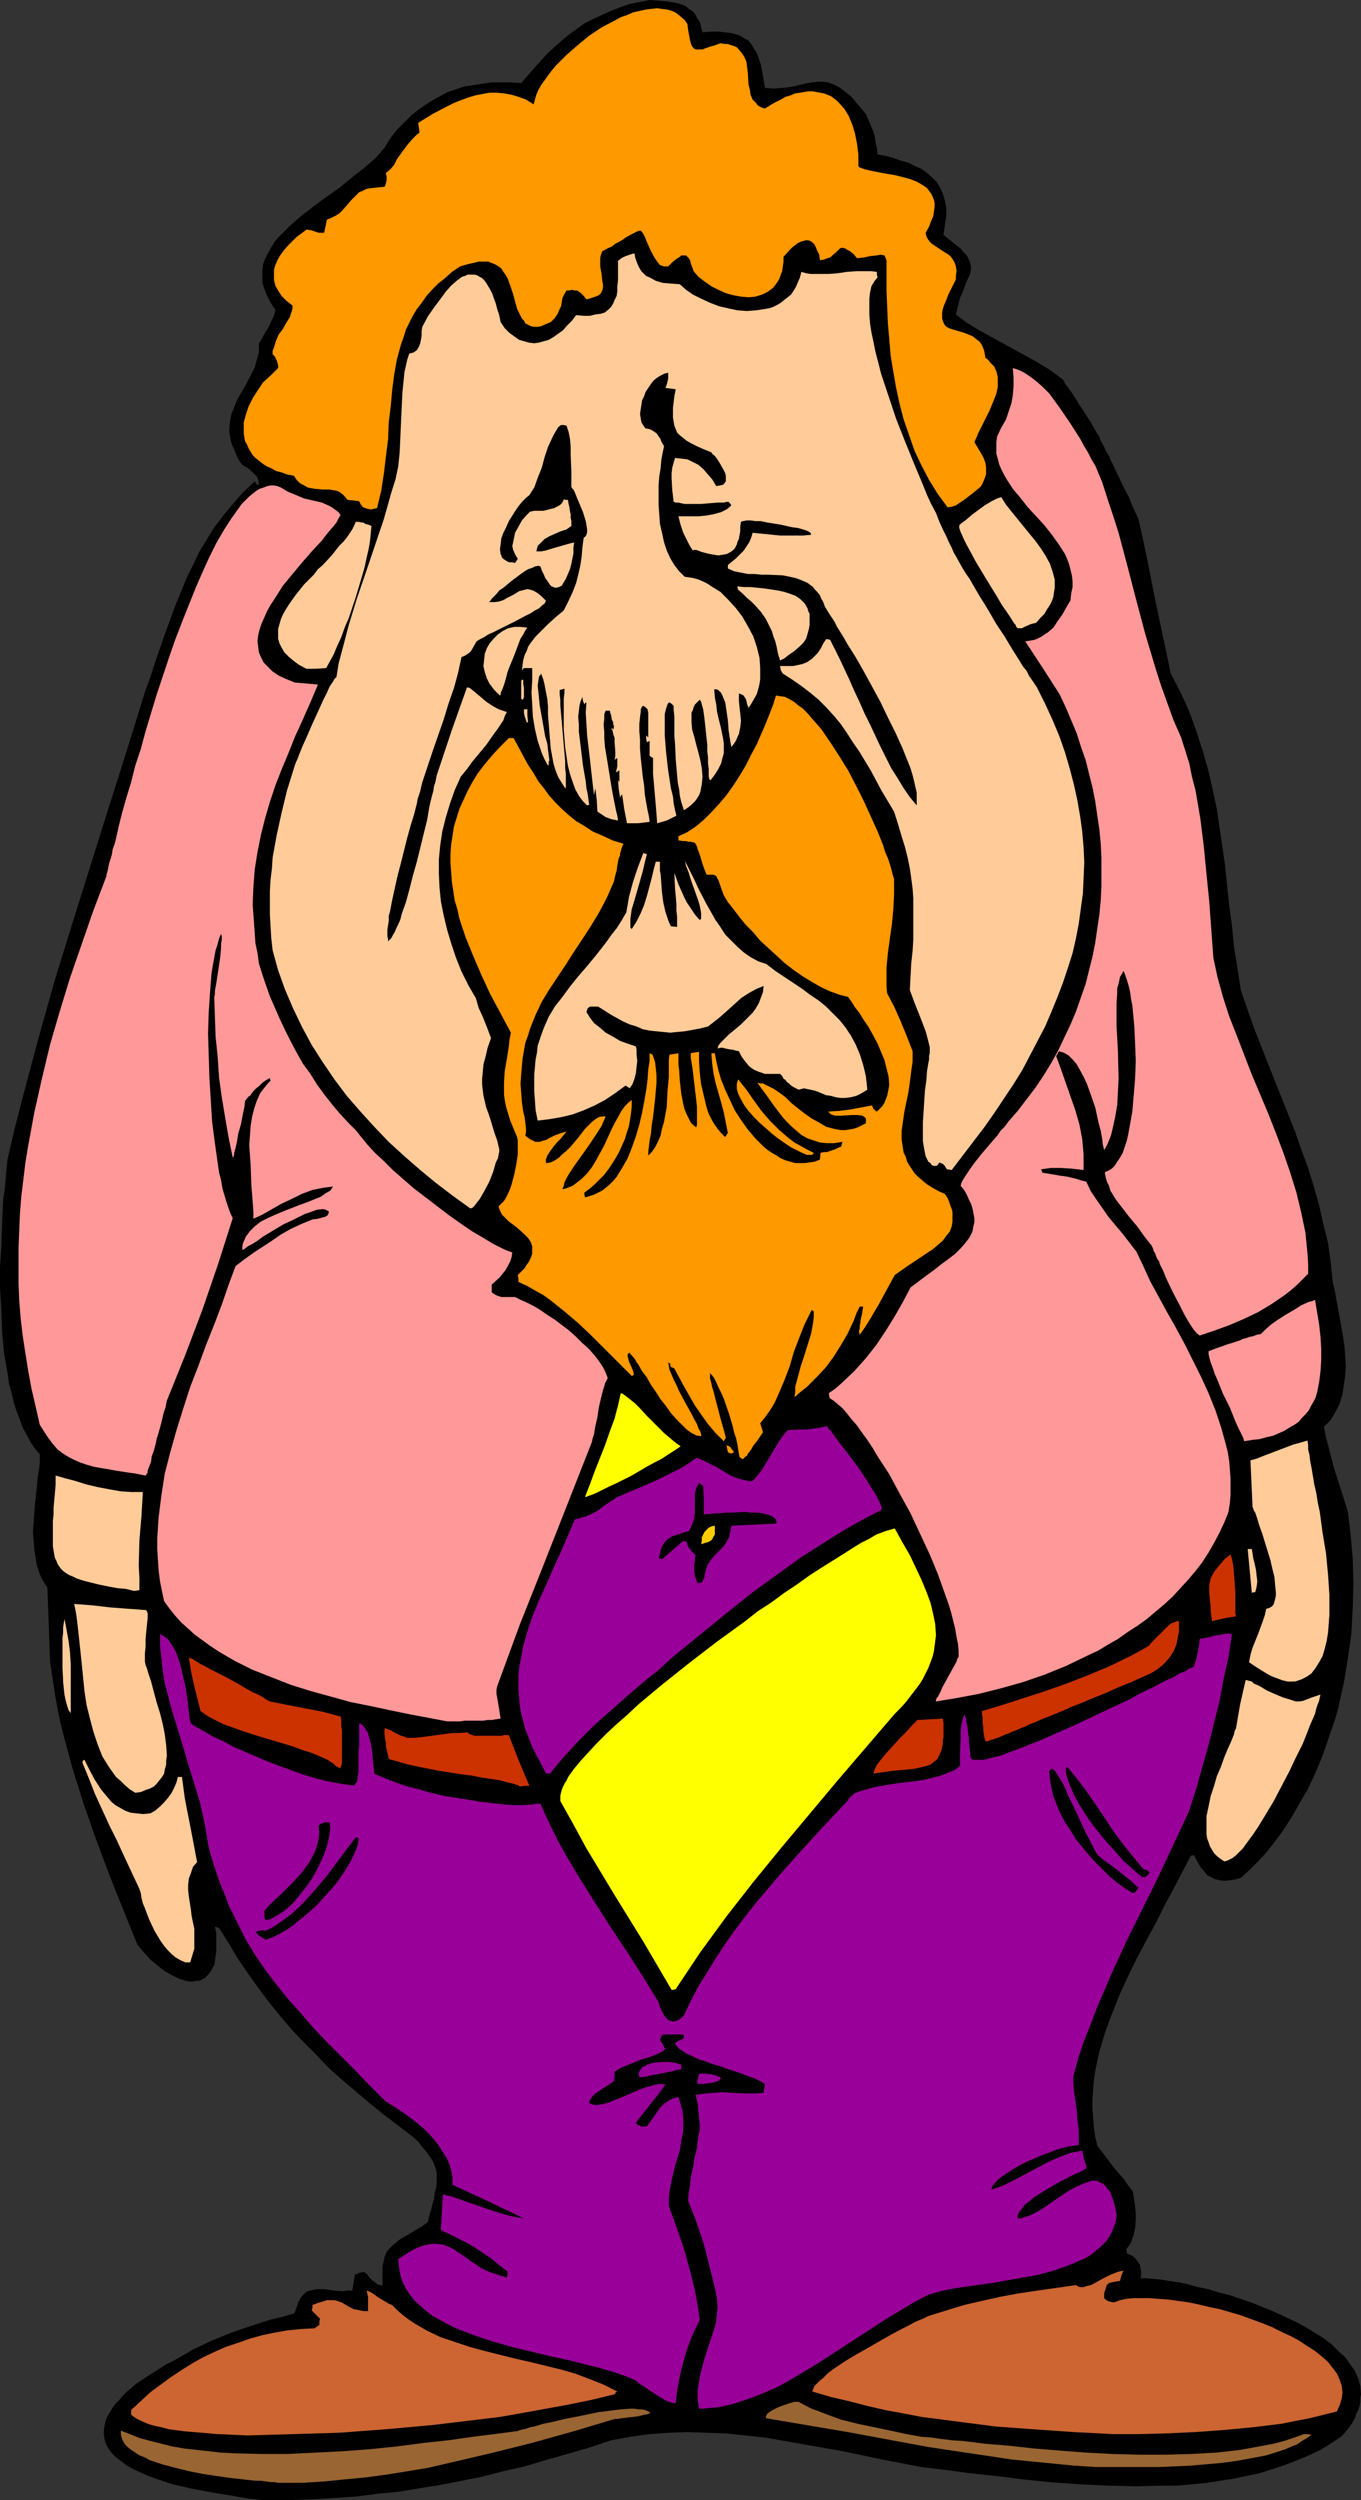
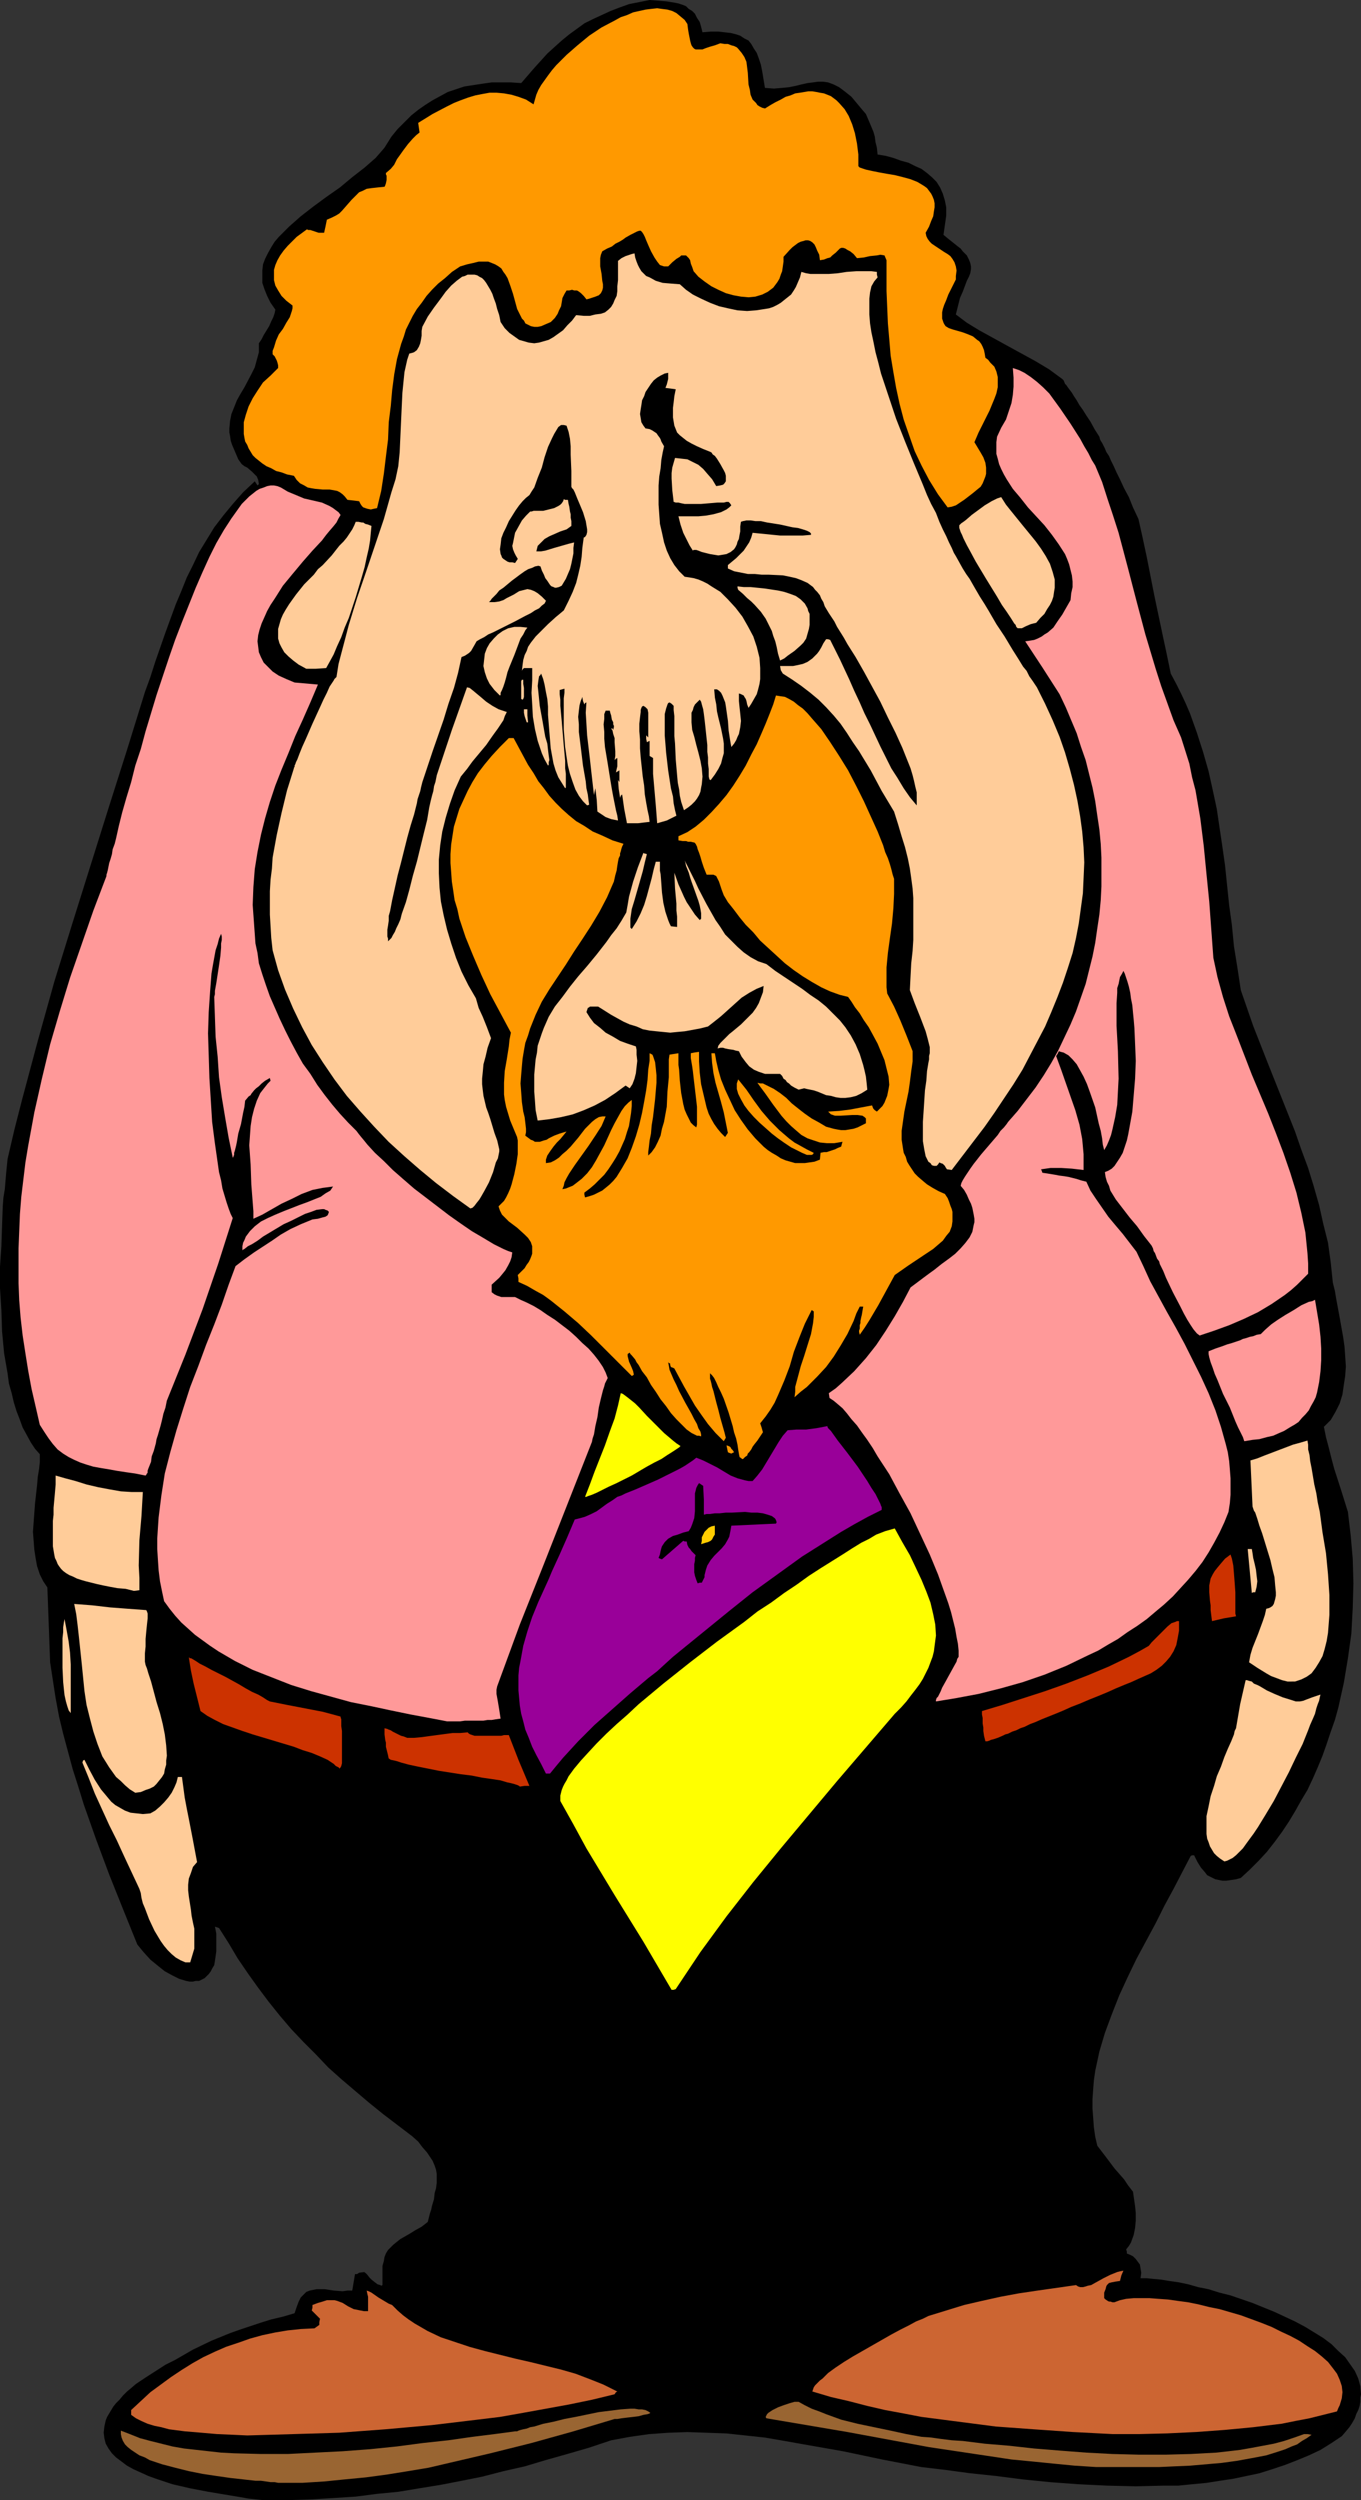
<svg xmlns="http://www.w3.org/2000/svg" xmlns:ns1="http://sodipodi.sourceforge.net/DTD/sodipodi-0.dtd" xmlns:ns2="http://www.inkscape.org/namespaces/inkscape" version="1.0" width="84.75mm" height="155.668mm" id="svg44" ns1:docname="Man - Droopy.wmf">
  <rect width="100%" height="100%" fill="#333333" stroke="none" />
  <ns1:namedview id="namedview44" pagecolor="#ffffff" bordercolor="#000000" borderopacity="0.25" ns2:showpageshadow="2" ns2:pageopacity="0.0" ns2:pagecheckerboard="0" ns2:deskcolor="#d1d1d1" ns2:document-units="mm" />
  <defs id="defs1">
    <pattern id="WMFhbasepattern" patternUnits="userSpaceOnUse" width="6" height="6" x="0" y="0" />
  </defs>
  <path style="fill:#000000;fill-opacity:1;fill-rule:evenodd;stroke:none" d="m 63.029,588.353 h -1.455 l -1.455,-0.162 -1.616,-0.162 -1.778,-0.323 -1.939,-0.323 -1.939,-0.323 -3.879,-0.646 -4.202,-0.808 -4.202,-0.97 -3.879,-1.293 -1.778,-0.646 -1.778,-0.808 -1.778,-0.808 -1.455,-0.808 -1.293,-0.97 -1.293,-0.97 -0.97,-0.97 -0.808,-1.131 -0.646,-1.131 -0.323,-1.293 -0.162,-1.293 0.162,-1.454 0.323,-1.454 0.323,-0.808 0.485,-0.808 0.485,-0.808 0.485,-0.808 0.646,-0.808 0.808,-0.808 0.808,-0.97 0.97,-0.97 0.97,-0.808 1.131,-0.97 2.424,-1.616 2.263,-1.454 2.263,-1.454 2.263,-1.131 4.202,-2.424 4.364,-2.101 4.364,-1.778 2.263,-0.808 2.424,-0.808 2.424,-0.808 2.586,-0.808 2.747,-0.646 2.747,-0.808 0.485,-1.454 0.485,-1.293 0.485,-0.97 0.646,-0.646 0.646,-0.646 0.808,-0.323 0.808,-0.162 0.808,-0.162 h 1.939 l 2.101,0.323 2.101,0.162 1.131,-0.162 h 1.131 l 0.646,-3.878 h 0.485 l 0.485,-0.323 1.293,-0.162 v 0.162 h 0.162 l 0.485,0.485 0.485,0.646 0.485,0.485 0.808,0.646 0.646,0.485 0.646,0.162 0.162,0.162 0.323,-0.162 v -1.616 -1.616 -1.293 l 0.323,-1.131 0.162,-0.97 0.323,-0.808 0.485,-0.808 0.646,-0.646 0.646,-0.646 0.808,-0.646 0.808,-0.646 1.131,-0.646 1.131,-0.646 1.293,-0.808 1.455,-0.808 1.455,-1.131 0.485,-1.939 0.323,-0.97 0.162,-0.808 0.485,-1.616 0.162,-1.454 0.323,-1.131 0.162,-1.293 v -0.97 -1.131 l -0.162,-0.97 -0.323,-0.97 -0.485,-1.131 -0.646,-0.97 -0.646,-0.97 -1.131,-1.293 -0.97,-1.293 -1.455,-1.293 -3.394,-2.585 -3.394,-2.585 -3.394,-2.747 -3.232,-2.747 -3.232,-2.747 -3.071,-2.747 -2.909,-3.07 -2.909,-2.909 -2.909,-3.07 -2.747,-3.232 -2.586,-3.232 -2.424,-3.232 -2.424,-3.393 -2.424,-3.555 -2.101,-3.555 -2.263,-3.555 -0.485,-0.162 -0.485,-0.162 0.323,1.616 v 1.616 1.293 1.293 l -0.162,1.131 -0.162,1.131 -0.162,0.97 -0.485,0.808 -0.323,0.646 -0.485,0.646 -0.485,0.485 -0.485,0.485 -0.646,0.323 -0.646,0.323 h -0.808 l -0.646,0.162 h -0.808 l -0.808,-0.162 -1.616,-0.485 -1.616,-0.808 -1.778,-0.97 -1.616,-1.293 -1.778,-1.454 -1.616,-1.778 -1.455,-1.778 -3.394,-8.403 -3.232,-8.08 -3.071,-8.241 -2.909,-8.241 -1.293,-4.201 -1.293,-4.04 -1.131,-4.201 -1.131,-4.201 -0.97,-4.04 -0.808,-4.363 -0.646,-4.201 -0.646,-4.201 -0.323,-8.888 -0.323,-8.726 -0.97,-1.454 -0.808,-1.616 -0.646,-1.939 -0.323,-1.778 -0.323,-2.101 -0.162,-2.101 -0.162,-2.101 0.162,-2.262 0.323,-4.363 0.485,-4.363 0.162,-1.939 0.323,-1.939 0.162,-1.616 v -1.778 L 8.242,340.957 7.273,339.503 6.303,337.725 5.333,335.948 4.687,334.17 3.879,332.07 3.232,329.969 2.747,327.868 2.101,325.606 1.778,323.182 0.97,318.496 0.485,313.325 0.323,308.316 0,303.145 v -5.009 l 0.323,-4.848 0.162,-4.848 0.162,-4.525 0.162,-2.101 0.323,-1.939 0.162,-1.939 0.162,-1.939 0.162,-1.616 0.162,-1.616 1.616,-6.948 1.778,-6.948 3.717,-13.897 3.879,-13.897 4.202,-13.574 8.565,-27.309 4.364,-13.735 4.202,-13.574 1.293,-3.555 1.131,-3.555 2.424,-6.948 2.424,-6.625 1.293,-3.07 1.293,-3.232 1.455,-2.909 1.455,-3.07 1.778,-2.909 1.778,-2.909 2.101,-2.747 2.263,-2.747 2.424,-2.747 2.747,-2.585 0.323,0.485 0.323,0.485 0.162,-0.162 0.162,-0.162 -0.162,-0.97 -0.323,-0.808 -0.485,-0.485 -0.646,-0.646 -1.131,-0.97 -0.646,-0.323 -0.646,-0.485 -0.808,-1.131 -0.485,-1.131 -0.485,-1.131 -0.485,-1.131 -0.323,-0.97 -0.162,-1.131 -0.162,-0.808 v -0.97 l 0.162,-1.778 0.323,-1.616 0.646,-1.616 0.646,-1.616 0.808,-1.454 0.97,-1.616 1.616,-3.07 0.808,-1.616 0.485,-1.778 0.485,-1.778 v -2.101 l 0.646,-0.97 0.485,-0.97 1.293,-2.101 0.485,-1.131 0.485,-0.97 0.323,-0.97 0.162,-0.808 -1.131,-1.616 -0.808,-1.616 -0.646,-1.616 -0.485,-1.454 V 65.121 63.667 l 0.162,-1.454 0.485,-1.293 0.646,-1.293 0.808,-1.454 0.808,-1.293 0.97,-1.131 1.293,-1.293 1.131,-1.131 2.747,-2.424 2.909,-2.262 3.071,-2.262 3.232,-2.262 2.909,-2.424 2.909,-2.262 1.293,-1.131 1.293,-1.131 1.131,-1.293 0.97,-1.131 0.808,-1.293 0.808,-1.293 1.455,-1.778 1.616,-1.616 1.616,-1.616 1.616,-1.293 1.616,-1.131 1.778,-1.131 1.778,-0.97 1.778,-0.97 1.939,-0.646 1.939,-0.646 2.101,-0.323 2.101,-0.323 2.263,-0.323 h 2.263 2.263 l 2.424,0.162 3.071,-3.555 3.071,-3.393 1.778,-1.616 1.616,-1.454 1.778,-1.454 1.778,-1.293 1.778,-1.293 1.939,-0.97 2.101,-0.97 2.101,-0.97 2.101,-0.808 2.263,-0.808 2.424,-0.485 L 152.886,0 l 2.101,0.162 1.939,0.162 1.939,0.323 0.808,0.162 0.97,0.323 0.808,0.323 0.646,0.646 0.808,0.485 0.646,0.646 0.485,0.97 0.646,0.97 0.323,1.131 0.323,1.293 1.939,-0.162 h 1.778 l 1.455,0.162 1.455,0.162 1.293,0.323 0.97,0.323 0.97,0.646 0.97,0.485 0.646,0.808 0.646,1.131 0.646,0.97 0.485,1.293 0.485,1.454 0.323,1.616 0.323,1.939 0.323,1.939 2.101,0.162 1.939,-0.162 1.616,-0.162 1.616,-0.323 1.293,-0.323 1.455,-0.323 1.293,-0.162 1.131,-0.162 h 1.293 l 1.131,0.162 1.293,0.485 1.293,0.646 0.646,0.485 0.646,0.485 0.808,0.646 0.808,0.646 0.808,0.97 0.808,0.97 0.808,0.97 0.97,1.131 0.485,1.131 0.485,1.131 0.808,1.939 0.323,1.131 0.162,1.293 0.323,1.293 0.162,1.616 1.939,0.323 1.778,0.485 1.778,0.646 1.778,0.485 1.616,0.808 1.455,0.646 1.293,0.97 1.131,0.97 1.131,1.131 0.808,1.293 0.646,1.454 0.485,1.616 0.323,1.616 v 1.939 l -0.323,2.262 -0.323,2.262 0.97,0.808 0.808,0.646 0.808,0.646 0.808,0.646 0.646,0.485 0.485,0.646 0.97,0.97 0.485,0.97 0.323,0.808 0.162,0.808 v 0.646 l -0.162,0.97 -0.323,0.808 -0.485,0.97 -0.485,1.293 -0.485,1.293 -0.646,1.454 -0.485,1.939 -0.485,1.939 1.293,0.97 1.293,0.97 2.909,1.778 3.232,1.778 3.232,1.778 6.788,3.717 3.232,1.939 3.071,2.262 0.323,0.323 0.323,0.808 0.323,0.323 0.323,0.485 0.485,0.646 0.485,0.646 0.485,0.808 0.646,0.97 0.646,1.131 0.808,1.131 0.808,1.293 0.97,1.454 0.97,1.778 1.131,1.778 0.162,0.646 0.162,0.323 0.323,0.485 0.323,0.646 0.323,0.646 0.323,0.808 0.646,0.97 0.485,1.131 0.646,1.293 0.646,1.454 0.808,1.616 0.97,2.101 1.131,2.101 0.97,2.424 1.293,2.747 0.97,4.363 0.97,4.525 1.778,9.049 1.939,9.211 0.97,4.525 0.97,4.686 1.293,2.424 1.131,2.262 1.131,2.424 0.97,2.262 1.616,4.525 1.455,4.525 1.293,4.525 0.97,4.363 0.97,4.525 0.646,4.363 0.646,4.363 0.646,4.525 0.97,9.372 0.646,4.686 0.485,5.009 0.808,5.009 0.808,5.332 1.455,4.201 1.455,4.201 3.232,8.241 6.626,16.644 1.455,4.201 1.616,4.363 1.293,4.201 1.293,4.525 0.97,4.363 1.131,4.525 0.646,4.686 0.485,4.686 0.485,1.939 0.323,1.939 0.808,4.363 0.808,4.525 0.323,2.262 0.162,2.262 0.162,2.424 -0.162,2.262 -0.323,2.101 -0.323,2.262 -0.646,2.101 -0.97,1.939 -1.131,1.939 -0.808,0.808 -0.808,0.808 0.485,2.424 0.646,2.424 0.646,2.585 0.646,2.424 1.616,5.009 0.808,2.585 0.808,2.585 0.646,5.494 0.485,5.494 0.162,5.817 -0.162,5.817 -0.323,5.979 -0.808,5.817 -0.97,5.817 -0.646,2.909 -0.646,2.909 -0.808,2.909 -0.97,2.747 -0.97,2.909 -0.97,2.747 -1.131,2.747 -1.131,2.585 -1.293,2.747 -1.455,2.424 -1.455,2.585 -1.455,2.424 -1.616,2.424 -1.778,2.424 -1.778,2.262 -1.939,2.101 -2.101,2.101 -2.101,1.939 -1.131,0.323 -1.131,0.162 -1.131,0.162 h -0.97 l -0.808,-0.162 -0.808,-0.162 -0.646,-0.323 -0.646,-0.323 -0.646,-0.323 -0.485,-0.646 -0.97,-1.131 -0.808,-1.293 -0.808,-1.616 h -0.485 l -0.323,0.162 -1.939,3.717 -2.101,4.04 -2.101,3.878 -2.101,4.201 -4.525,8.403 -2.101,4.363 -1.939,4.201 -1.778,4.525 -1.616,4.363 -1.293,4.363 -0.485,2.262 -0.485,2.262 -0.323,2.262 -0.162,2.101 -0.162,2.262 v 2.262 l 0.162,2.101 0.162,2.262 0.323,2.262 0.485,2.101 2.101,2.747 1.939,2.585 2.263,2.585 0.97,1.454 1.131,1.454 0.485,3.393 0.162,1.616 v 1.778 l -0.162,1.778 -0.323,1.616 -0.646,1.778 -0.485,0.808 -0.646,0.808 0.162,0.485 v 0.485 l 0.808,0.323 0.646,0.323 0.646,0.646 0.485,0.646 0.485,0.646 0.162,0.97 0.162,0.97 -0.162,1.293 h 1.455 l 1.616,0.162 1.778,0.162 1.939,0.323 2.263,0.323 2.263,0.485 2.263,0.646 2.424,0.485 2.586,0.808 2.586,0.646 5.172,1.778 5.172,2.101 2.424,1.131 2.424,1.131 2.424,1.293 2.101,1.293 2.101,1.293 1.939,1.454 1.616,1.616 1.616,1.454 1.131,1.616 1.131,1.616 0.808,1.778 0.485,1.778 0.162,1.939 -0.162,0.808 v 0.97 l -0.162,0.97 -0.323,0.97 -0.485,0.97 -0.323,0.97 -0.646,1.131 -0.646,0.97 -0.808,0.97 -0.97,1.131 -2.424,1.616 -2.586,1.616 -2.747,1.293 -2.747,1.131 -2.909,1.131 -2.909,0.97 -3.071,0.97 -3.071,0.646 -3.071,0.646 -3.232,0.485 -3.071,0.485 -3.394,0.323 -3.232,0.323 h -3.394 l -6.626,0.162 -6.788,-0.162 -6.626,-0.323 -6.626,-0.485 -6.465,-0.646 -6.303,-0.808 -6.141,-0.646 -5.98,-0.808 -2.747,-0.323 -2.747,-0.323 -9.212,-1.778 -9.212,-1.939 -9.212,-1.616 -4.525,-0.808 -4.687,-0.808 -4.525,-0.485 -4.525,-0.485 -4.525,-0.162 -4.687,-0.162 -4.525,0.162 -4.525,0.323 -4.525,0.646 -4.364,0.808 -5.333,1.778 -5.01,1.454 -5.172,1.454 -4.848,1.454 -5.01,1.131 -5.01,1.293 -4.848,0.97 -5.01,0.97 -5.01,0.808 -4.848,0.808 -5.01,0.485 -5.01,0.646 -5.01,0.323 -5.172,0.323 -5.172,0.162 z" id="path1" />
  <path style="fill:#996532;fill-opacity:1;fill-rule:evenodd;stroke:none" d="m 66.1,584.313 h -0.646 l -0.808,-0.162 h -0.97 l -1.131,-0.162 -1.131,-0.162 h -1.293 l -2.909,-0.323 -2.909,-0.323 -3.394,-0.485 -3.232,-0.485 -3.232,-0.646 -3.232,-0.808 -3.071,-0.808 -1.455,-0.485 -1.455,-0.485 -1.131,-0.646 -1.293,-0.485 -0.97,-0.646 -0.97,-0.646 -0.808,-0.646 -0.646,-0.646 -0.485,-0.808 -0.323,-0.808 -0.162,-0.808 v -0.808 l 2.101,0.808 2.424,0.97 2.424,0.646 2.586,0.646 2.586,0.646 2.747,0.485 2.909,0.323 2.909,0.323 2.909,0.323 3.071,0.162 6.303,0.162 h 6.303 l 6.465,-0.323 6.465,-0.323 6.465,-0.485 6.303,-0.646 6.141,-0.808 5.98,-0.646 5.656,-0.808 2.586,-0.323 2.586,-0.323 2.424,-0.323 2.424,-0.323 h 0.162 0.323 l 0.323,-0.162 0.485,-0.162 0.646,-0.162 0.808,-0.162 0.808,-0.323 0.97,-0.162 2.101,-0.646 2.424,-0.485 2.586,-0.646 2.586,-0.485 5.495,-1.131 2.586,-0.323 2.586,-0.323 2.263,-0.162 h 0.97 l 0.97,0.162 h 0.808 l 0.808,0.162 0.646,0.323 0.485,0.323 -0.162,0.162 -0.485,0.162 -0.97,0.162 -1.131,0.323 -1.293,0.162 -1.455,0.162 -1.293,0.162 -0.97,0.162 h -0.323 -0.323 l -9.697,2.909 -9.858,2.747 -9.697,2.424 -9.697,2.262 -4.848,1.131 -4.848,0.808 -5.01,0.808 -4.848,0.646 -5.01,0.485 -4.848,0.485 -5.172,0.323 z" id="path2" />
  <path style="fill:#996532;fill-opacity:1;fill-rule:evenodd;stroke:none" d="m 257.934,580.597 -5.01,-0.323 -5.01,-0.485 -4.848,-0.485 -5.01,-0.485 -9.697,-1.454 -9.697,-1.454 -19.232,-3.555 -9.535,-1.616 -9.535,-1.616 -0.162,-0.323 0.162,-0.323 0.162,-0.323 0.323,-0.323 0.97,-0.646 1.293,-0.646 1.293,-0.485 1.455,-0.485 1.131,-0.323 h 0.485 0.485 l 1.455,0.808 1.616,0.808 1.778,0.646 1.616,0.646 3.555,1.293 3.879,0.97 3.879,0.808 3.879,0.808 3.717,0.808 3.555,0.646 2.263,0.162 2.263,0.323 2.586,0.323 2.586,0.162 5.172,0.646 5.818,0.485 5.818,0.646 5.98,0.485 6.303,0.485 6.141,0.323 6.303,0.162 h 6.141 l 5.98,-0.162 5.98,-0.323 2.909,-0.323 2.747,-0.323 2.747,-0.485 2.586,-0.485 2.586,-0.485 2.424,-0.646 2.424,-0.808 2.263,-0.808 h 0.808 l 0.97,0.162 -1.131,0.808 -1.131,0.646 -1.131,0.808 -1.293,0.485 -1.455,0.646 -1.455,0.485 -3.071,0.97 -3.394,0.646 -3.555,0.646 -3.555,0.485 -3.717,0.323 -3.717,0.323 -3.717,0.162 -3.555,0.162 h -3.555 -6.141 -2.747 z" id="path3" />
  <path style="fill:#cc6532;fill-opacity:1;fill-rule:evenodd;stroke:none" d="m 58.181,573.164 -3.394,-0.162 -3.717,-0.162 -3.717,-0.323 -3.879,-0.323 -3.717,-0.485 -1.778,-0.485 -1.616,-0.323 -1.616,-0.485 -1.455,-0.646 -1.293,-0.646 -1.131,-0.808 v -1.131 l 2.263,-2.101 2.263,-2.101 2.424,-1.778 2.424,-1.778 2.424,-1.616 2.586,-1.616 2.586,-1.454 2.747,-1.293 2.586,-1.131 2.909,-0.97 2.747,-0.97 2.909,-0.808 3.071,-0.646 2.909,-0.485 3.071,-0.323 3.232,-0.162 1.131,-0.808 v -0.646 l 0.162,-0.808 -0.97,-0.97 -0.97,-0.97 0.162,-0.646 v -0.646 l 1.293,-0.485 1.131,-0.323 0.97,-0.323 h 0.97 0.808 l 0.646,0.162 1.293,0.485 1.293,0.808 1.293,0.646 0.808,0.162 0.808,0.162 0.808,0.162 h 0.97 v -2.262 -0.485 -0.646 l -0.162,-0.646 -0.162,-0.808 0.485,0.162 0.646,0.323 1.616,1.131 0.808,0.485 0.808,0.485 0.808,0.485 0.808,0.323 1.293,1.293 1.293,1.131 1.293,0.97 1.455,0.97 3.071,1.778 3.071,1.454 3.394,1.131 3.394,1.131 3.555,0.97 7.111,1.778 3.555,0.808 7.273,1.778 3.394,0.97 3.394,1.293 3.232,1.293 3.232,1.616 -0.323,0.162 -0.323,0.485 -5.333,1.293 -5.495,1.131 -5.333,0.97 -5.333,0.97 -5.495,0.97 -5.333,0.646 -10.828,1.293 -10.828,0.97 -10.828,0.808 -10.828,0.323 z" id="path4" />
  <path style="fill:#cc6532;fill-opacity:1;fill-rule:evenodd;stroke:none" d="m 261.813,572.841 -9.374,-0.485 -9.212,-0.646 -8.889,-0.646 -8.727,-1.131 -8.727,-1.131 -4.202,-0.808 -4.364,-0.808 -4.202,-0.97 -4.364,-1.131 -4.202,-0.97 -4.364,-1.293 0.162,-0.485 0.162,-0.485 0.323,-0.485 0.485,-0.485 0.646,-0.646 0.646,-0.485 1.293,-1.293 1.778,-1.293 1.939,-1.293 2.101,-1.293 2.263,-1.293 4.525,-2.585 2.263,-1.293 2.101,-1.131 1.939,-0.97 1.778,-0.97 1.616,-0.646 0.646,-0.323 0.646,-0.323 4.202,-1.293 4.202,-1.293 4.202,-0.97 4.364,-0.97 4.364,-0.808 4.364,-0.646 9.05,-1.293 0.485,0.323 0.485,0.162 h 0.646 l 0.646,-0.162 0.485,-0.162 0.808,-0.162 1.455,-0.808 1.455,-0.808 1.616,-0.808 1.616,-0.646 0.646,-0.162 0.808,-0.162 -0.485,1.131 -0.323,1.293 -1.131,0.162 -0.808,0.162 -0.646,0.162 -0.485,0.485 -0.162,0.323 -0.162,0.646 -0.323,0.808 v 1.131 0.162 l 0.162,0.162 0.162,0.162 0.485,0.323 0.323,0.162 h 0.323 l 0.485,0.162 h 0.485 l 1.293,-0.485 1.455,-0.323 1.778,-0.162 h 1.778 1.939 l 2.101,0.162 2.263,0.162 2.263,0.323 2.424,0.323 2.424,0.485 2.586,0.646 2.424,0.485 5.01,1.454 4.848,1.778 2.424,0.97 2.263,1.131 2.101,0.97 2.101,1.131 1.939,1.293 1.778,1.131 1.616,1.293 1.455,1.293 1.131,1.454 0.97,1.293 0.646,1.454 0.485,1.454 0.162,1.454 -0.162,1.454 -0.485,1.616 -0.323,0.646 -0.323,0.808 -3.232,0.808 -3.232,0.808 -3.394,0.646 -3.232,0.646 -6.626,0.808 -6.788,0.646 -6.626,0.485 -6.788,0.323 -6.465,0.162 z" id="path5" />
-   <path style="fill:#990099;fill-opacity:1;fill-rule:evenodd;stroke:none" d="m 165.33,566.862 h -0.485 -0.323 l -0.323,-2.262 v -2.101 l 0.323,-1.939 0.323,-1.939 0.485,-1.778 0.485,-1.778 1.131,-3.555 1.131,-3.393 0.485,-1.778 0.162,-1.778 0.162,-1.616 -0.162,-1.939 -0.323,-1.778 -0.485,-2.101 -0.646,-2.585 -0.646,-2.585 -0.646,-2.585 -0.646,-2.262 -1.616,-4.686 -1.778,-4.525 0.162,-1.939 0.323,-1.778 0.162,-1.778 0.646,-2.909 0.162,-1.454 0.646,-2.585 0.323,-2.747 0.323,-1.454 v -1.454 l -0.162,-1.454 -0.162,-1.616 -0.162,-1.778 -0.485,-1.939 2.263,-0.323 2.101,-0.162 2.101,-0.162 1.778,0.162 3.717,0.162 h 1.939 l 2.101,-0.162 0.162,-1.131 0.162,-0.97 -1.131,-0.646 -1.293,-0.646 -1.455,-0.485 -1.616,-0.646 -3.394,-1.131 -1.778,-0.646 -1.778,-0.485 -1.616,-0.646 -1.616,-0.485 -1.293,-0.646 -1.455,-0.646 -0.97,-0.646 -0.97,-0.646 -0.485,-0.646 -0.323,-0.646 0.97,-0.485 0.97,-0.485 0.162,-0.485 v -0.323 l -0.646,-0.162 h -0.808 -0.97 -1.939 -0.323 l -0.485,0.162 -0.485,1.131 0.646,0.97 0.646,1.293 -0.323,0.162 -0.485,0.323 -0.646,0.323 -0.646,0.323 -1.616,0.646 -1.778,0.485 -3.555,1.454 -1.616,0.646 -0.646,0.485 -0.646,0.323 v 1.131 l -0.162,1.131 -0.646,0.485 -0.808,0.485 -0.97,0.646 -0.97,0.646 -0.97,0.646 -0.808,0.808 -0.485,0.808 -0.162,0.323 v 0.323 l 0.808,0.323 0.808,0.162 0.97,-0.162 0.97,-0.162 1.131,-0.323 1.131,-0.485 2.424,-0.97 2.586,-1.131 2.424,-0.97 1.293,-0.323 1.131,-0.323 1.131,-0.162 1.131,0.162 -1.778,2.424 -1.939,2.424 -1.778,2.262 -0.808,0.97 -0.646,0.97 0.485,0.485 0.485,0.162 0.162,0.162 h 0.323 1.131 l 1.616,-2.262 0.808,-1.131 0.646,-0.97 0.97,-0.97 0.97,-0.646 1.131,-0.646 1.293,-0.323 0.485,1.616 0.485,1.778 0.162,1.454 v 1.616 1.616 l -0.323,1.454 -0.485,3.07 -0.97,3.07 -0.808,3.232 -0.323,1.616 -0.323,1.616 -0.162,1.778 v 1.778 l 1.131,3.07 1.131,3.232 1.131,3.232 0.97,3.393 0.97,3.555 0.808,3.393 0.646,3.555 0.485,3.393 -1.293,2.585 -0.97,2.262 -0.808,2.262 -0.646,2.262 -0.646,2.424 -0.485,2.262 -0.485,2.585 -0.323,2.909 h -0.485 l -0.646,-0.162 -1.293,-0.485 -1.293,-0.808 -1.293,-0.808 -1.455,-0.97 -1.131,-0.808 -0.646,-0.323 -0.485,-0.323 -0.323,-0.323 -0.323,-0.323 -1.455,-0.646 -1.778,-0.646 -1.778,-0.646 -1.778,-0.485 -2.101,-0.646 -2.101,-0.485 -4.364,-1.131 -4.525,-0.97 -4.687,-1.131 -4.687,-1.131 -4.525,-1.293 -4.364,-1.454 -2.101,-0.808 -2.101,-0.808 -1.939,-0.97 -1.778,-0.97 -1.778,-0.97 -1.455,-1.131 -1.455,-1.293 -1.293,-1.131 -1.131,-1.454 -0.97,-1.454 -0.808,-1.616 -0.485,-1.616 -0.323,-1.778 -0.162,-1.939 1.293,-0.808 0.97,-0.646 1.131,-0.646 0.97,-0.485 0.808,-0.323 0.97,-0.323 0.808,-0.162 0.808,-0.162 h 1.455 l 1.293,0.162 1.293,0.485 1.293,0.646 1.131,0.808 1.293,0.808 1.293,0.97 1.455,0.97 1.455,0.97 1.778,0.808 1.939,0.646 2.101,0.646 0.162,-0.323 v -0.323 -0.808 l -1.939,-1.454 -1.939,-1.616 -1.939,-1.293 -1.939,-1.293 -1.939,-1.131 -1.939,-0.97 -1.939,-0.97 -2.101,-0.97 0.485,-8.403 2.101,0.485 2.263,0.808 2.263,0.808 2.424,0.808 2.263,0.808 2.586,0.808 2.424,0.646 2.747,0.485 -8.404,-4.04 -8.404,-3.878 v -1.778 l -0.323,-1.616 -0.485,-1.616 -0.646,-1.454 -0.97,-1.454 -0.808,-1.293 -1.131,-1.454 -1.131,-1.293 -1.131,-1.131 -1.293,-1.131 -2.747,-2.101 -2.586,-1.778 -1.293,-0.808 -1.293,-0.808 -3.717,-3.717 -3.394,-3.555 -3.394,-3.393 -3.394,-3.393 -3.071,-3.232 -2.909,-3.393 -2.909,-3.232 -2.747,-3.393 -2.586,-3.393 -2.424,-3.555 -2.263,-3.717 -1.939,-3.878 -2.101,-4.201 -0.808,-2.262 -0.97,-2.262 -0.808,-2.262 -0.808,-2.424 -0.808,-2.585 -0.646,-2.585 -0.485,-3.07 -0.646,-3.232 -0.646,-3.07 -0.97,-3.232 -1.939,-6.302 -1.939,-6.464 -1.939,-6.302 -0.808,-3.07 -0.808,-3.07 -0.485,-2.909 -0.323,-3.07 -0.323,-2.909 v -2.747 l 0.97,0.485 0.97,0.808 0.646,0.97 0.646,0.97 0.646,1.293 0.485,1.454 0.485,1.454 0.323,1.454 0.808,3.393 0.485,3.232 0.323,2.909 0.162,1.454 0.323,1.131 0.646,0.485 0.808,0.485 1.778,0.97 1.939,1.131 2.424,1.131 2.424,1.293 2.586,1.131 5.656,2.424 5.656,2.101 2.747,0.97 2.747,0.808 2.424,0.646 2.586,0.485 2.101,0.323 1.131,0.162 h 0.808 l 0.323,-0.485 0.323,-0.323 0.162,-1.454 0.162,-0.808 v -0.485 -0.646 -1.454 -0.97 -1.131 l 0.162,-1.454 v -3.232 -2.101 l 0.485,0.162 0.485,0.485 0.323,0.323 0.323,0.646 0.485,0.646 0.162,0.808 0.485,1.616 0.323,1.939 0.162,1.939 0.162,1.616 0.162,1.616 0.646,0.323 0.808,0.323 1.939,0.808 2.101,0.808 2.424,0.808 2.586,0.646 2.747,0.808 2.747,0.646 2.909,0.485 3.071,0.485 2.909,0.485 2.747,0.323 2.747,0.323 2.424,0.162 h 2.424 l 1.939,-0.162 0.97,-0.162 h 0.97 l 1.293,2.909 1.455,3.07 1.455,2.909 1.616,2.909 3.555,5.979 3.555,5.656 3.717,5.817 3.879,5.817 3.717,5.817 3.555,5.817 0.323,1.131 0.485,0.97 0.485,0.97 0.646,0.808 0.323,0.323 0.485,0.162 0.485,0.162 h 0.485 l 0.485,-0.162 0.485,-0.162 0.646,-0.485 0.646,-0.646 1.616,-3.393 1.778,-3.393 2.101,-3.393 2.101,-3.393 2.101,-3.232 2.424,-3.393 2.424,-3.232 2.586,-3.232 5.333,-6.302 5.333,-5.979 5.333,-5.817 2.747,-2.909 2.586,-2.747 0.323,-0.485 0.323,-0.485 0.485,-0.323 0.485,-0.485 1.293,-0.485 1.616,-0.485 1.616,-0.485 1.778,-0.323 1.939,-0.323 2.101,-0.323 4.202,-0.485 1.939,-0.323 1.939,-0.485 1.939,-0.485 1.616,-0.646 1.616,-0.646 1.293,-0.97 v -3.07 l 0.162,-3.393 v -1.778 l 0.162,-1.454 0.323,-1.293 0.162,-0.646 0.162,-0.485 0.162,0.323 0.162,0.323 0.162,0.485 v 0.485 l 0.323,1.454 0.162,1.616 0.162,0.808 v 0.808 l 0.162,1.616 0.162,1.293 v 0.646 l 0.162,0.485 0.485,0.323 h 0.646 0.808 1.131 l 1.131,-0.323 1.293,-0.323 1.455,-0.323 1.616,-0.646 1.778,-0.646 1.778,-0.646 1.939,-0.808 2.101,-0.808 4.04,-1.778 4.364,-1.939 8.565,-4.04 4.202,-1.939 1.939,-1.131 1.939,-0.97 1.778,-0.808 1.778,-0.97 1.616,-0.808 1.455,-0.646 1.293,-0.808 1.293,-0.485 0.97,-0.646 0.485,-0.162 0.485,-0.162 0.323,-0.97 0.323,-0.808 0.323,-1.616 0.323,-1.616 0.162,-1.616 0.808,-0.162 0.97,-0.162 1.939,-0.485 1.939,-0.323 0.97,-0.162 0.97,0.162 -0.808,5.333 -1.131,5.171 -0.97,5.171 -1.293,5.171 -1.293,5.171 -1.455,5.171 -1.455,5.171 -1.778,5.494 -3.555,7.595 -3.555,7.595 -7.596,15.351 -3.555,7.756 -3.394,7.918 -1.455,3.878 -1.616,4.04 -1.293,3.878 -1.131,4.201 v 0.808 0.808 l 0.162,1.939 0.323,2.262 0.323,2.262 0.162,2.262 0.323,2.262 v 1.939 0.808 0.808 l -1.131,0.162 -1.293,0.162 -1.293,0.323 -1.616,0.485 -1.616,0.646 -1.778,0.646 -3.394,1.454 -1.616,0.808 -1.455,0.808 -1.455,0.97 -1.293,0.808 -0.97,0.808 -0.808,0.808 -0.646,0.808 -0.162,0.485 v 0.323 l 2.747,-0.97 2.586,-1.293 5.495,-2.909 2.747,-1.454 2.586,-1.131 1.293,-0.485 1.293,-0.485 1.293,-0.162 1.293,-0.323 0.162,0.808 0.162,0.808 0.162,0.646 0.162,0.485 0.323,0.808 v 0.646 l -0.808,0.485 -0.97,0.485 -1.131,0.485 -1.293,0.646 -2.747,1.454 -2.747,1.616 -1.293,0.808 -1.293,0.808 -1.131,0.97 -1.131,0.808 -0.646,0.97 -0.646,0.808 -0.323,0.646 v 0.808 h 0.808 l 0.646,-0.323 0.808,-0.162 0.808,-0.323 1.616,-0.808 1.778,-1.131 3.555,-2.424 1.616,-1.131 1.778,-0.97 1.778,-0.808 0.808,-0.323 1.455,-0.485 h 0.808 l 0.646,0.162 0.646,0.323 0.646,0.323 0.485,0.485 0.485,0.646 0.646,0.808 0.323,0.97 0.485,1.293 0.323,1.293 0.323,1.616 -0.162,1.616 -0.485,1.293 -0.485,1.293 -0.646,1.131 -0.808,1.131 -0.97,0.97 -1.131,0.97 -1.131,0.97 -1.293,0.808 -1.455,0.646 -1.455,0.646 -1.616,0.646 -3.232,1.131 -3.555,0.97 -3.555,0.646 -3.717,0.646 -3.555,0.646 -3.555,0.485 -3.394,0.485 -3.071,0.485 -1.455,0.323 -1.293,0.323 -1.131,0.323 -1.131,0.323 -3.394,1.778 -3.232,1.939 -3.232,1.939 -3.232,2.101 -6.465,4.201 -6.465,4.201 -3.232,1.939 -3.232,1.939 -3.232,1.778 -3.394,1.454 -3.394,1.293 -3.394,1.131 -3.555,0.808 -1.939,0.162 z" id="path6" />
-   <path style="fill:#990099;fill-opacity:1;fill-rule:evenodd;stroke:none" d="m 164.199,490.429 -0.162,-0.646 0.162,-0.323 0.162,-0.646 v -0.323 l 0.323,-0.485 h 0.97 l 1.616,0.162 0.808,0.162 0.646,0.162 0.646,0.323 0.323,0.323 -0.485,0.485 -0.646,0.323 -0.808,0.162 -0.808,0.162 -1.455,0.162 z" id="path7" />
-   <path style="fill:#990099;fill-opacity:1;fill-rule:evenodd;stroke:none" d="m 150.462,488.813 -0.162,-0.646 0.162,-0.646 0.323,-0.485 0.323,-0.485 0.646,-0.323 0.646,-0.323 0.808,-0.323 0.97,-0.162 1.778,-0.162 h 1.778 l 0.808,0.162 0.646,0.162 0.646,0.162 0.485,0.162 v 0.97 l -0.162,0.162 h -0.485 l -0.485,0.162 -0.646,0.162 -1.455,0.323 -1.616,0.323 -1.778,0.323 -1.455,0.323 -0.646,0.162 h -0.485 z" id="path8" />
  <path style="fill:#ffff00;fill-opacity:1;fill-rule:evenodd;stroke:none" d="m 158.057,468.291 -6.626,-11.311 -6.788,-10.988 -6.626,-10.988 -3.071,-5.656 -3.071,-5.494 v -0.646 -0.646 l 0.162,-0.646 0.162,-0.646 0.323,-0.808 0.323,-0.646 0.485,-0.808 0.485,-0.97 1.293,-1.778 1.616,-1.939 1.778,-1.939 1.939,-2.101 2.263,-2.262 2.424,-2.262 2.586,-2.262 2.586,-2.424 2.909,-2.424 2.909,-2.424 6.303,-5.009 6.303,-4.848 6.465,-4.686 3.071,-2.424 3.232,-2.101 3.071,-2.262 2.909,-1.939 2.909,-2.101 2.747,-1.778 2.586,-1.616 2.586,-1.616 2.263,-1.454 2.101,-1.293 1.939,-0.97 1.616,-0.97 2.101,-0.808 2.263,-0.646 1.778,3.232 1.778,3.07 1.455,3.07 1.293,2.747 1.131,2.747 0.97,2.585 0.646,2.747 0.485,2.424 0.162,2.585 -0.323,2.424 -0.162,1.293 -0.323,1.293 -0.485,1.293 -0.485,1.293 -0.646,1.293 -0.646,1.293 -0.808,1.293 -0.97,1.293 -1.131,1.454 -0.97,1.293 -1.293,1.454 -1.455,1.454 -6.788,7.918 -6.788,7.918 -6.626,7.918 -6.626,7.918 -6.465,7.918 -6.303,8.08 -3.071,4.201 -3.071,4.201 -2.909,4.363 -2.909,4.363 -0.485,0.162 z" id="path9" />
  <path style="fill:#ffcc99;fill-opacity:1;fill-rule:evenodd;stroke:none" d="m 43.635,461.827 -1.131,-0.485 -1.131,-0.646 -0.97,-0.808 -0.97,-0.97 -0.808,-0.97 -0.808,-1.131 -1.455,-2.424 -1.293,-2.747 -0.97,-2.585 -0.485,-1.131 -0.323,-1.293 -0.162,-1.131 -0.323,-0.97 -3.555,-7.595 -1.778,-3.878 -1.778,-3.555 -3.394,-7.433 -1.455,-3.717 -1.455,-3.555 0.162,-0.485 0.323,-0.162 1.131,2.262 1.293,2.424 1.455,2.262 0.808,0.97 0.808,0.97 0.808,0.97 0.97,0.808 1.131,0.646 1.131,0.646 1.293,0.485 1.455,0.162 1.455,0.162 1.778,-0.162 1.131,-0.646 1.131,-0.97 0.97,-0.97 0.97,-1.131 0.808,-1.131 0.646,-1.293 0.485,-1.131 0.323,-1.293 h 0.97 l 0.646,4.848 0.485,2.585 0.485,2.424 0.97,5.009 0.485,2.585 0.485,2.585 -0.97,1.131 -0.485,1.454 -0.485,1.293 -0.162,1.454 v 1.293 l 0.162,1.454 0.485,3.07 0.162,1.454 0.323,1.616 0.323,1.454 v 1.616 1.616 1.454 l -0.485,1.616 -0.485,1.616 z" id="path10" />
  <path style="fill:#000000;fill-opacity:1;fill-rule:evenodd;stroke:none" d="m 62.544,456.495 -0.808,-0.485 -0.808,-0.485 -0.323,-0.323 -0.323,-0.485 0.162,-0.162 0.485,-0.162 h 0.323 l 0.323,-0.162 0.97,0.162 1.616,-0.808 1.455,-0.97 1.616,-1.131 1.455,-1.131 1.455,-1.293 1.455,-1.454 2.747,-3.07 2.586,-3.07 2.424,-3.232 2.263,-3.07 1.131,-1.454 0.97,-1.293 h 0.323 l 0.323,0.162 v 0.646 l -0.162,0.808 -0.162,0.646 -0.323,0.808 -0.808,1.778 -0.97,1.778 -1.131,1.778 -1.293,1.939 -1.616,1.939 -1.616,1.778 -1.616,1.778 -1.939,1.778 -1.778,1.454 -1.778,1.454 -1.778,1.293 -1.778,0.97 -1.616,0.808 -0.646,0.162 z" id="path11" />
  <path style="fill:#000000;fill-opacity:1;fill-rule:evenodd;stroke:none" d="m 62.383,451.809 -0.162,-1.131 v -0.97 l 0.97,-1.131 0.97,-0.97 2.263,-2.101 2.263,-2.262 2.263,-2.424 0.808,-1.131 0.97,-1.293 0.808,-1.454 0.646,-1.293 0.485,-1.454 0.323,-1.454 0.162,-1.454 -0.162,-1.616 0.323,-0.323 0.323,-0.162 0.323,-0.162 0.646,-0.162 h 0.323 0.646 l 0.162,1.293 -0.162,1.454 -0.323,1.616 -0.485,1.778 -0.646,1.778 -0.808,1.778 -0.97,1.939 -1.131,1.939 -1.293,1.778 -1.293,1.616 -1.293,1.616 -1.455,1.454 -1.455,1.131 -1.293,0.808 -1.455,0.808 -0.646,0.162 z" id="path12" />
  <path style="fill:#000000;fill-opacity:1;fill-rule:evenodd;stroke:none" d="m 266.5,445.507 -1.778,-1.131 -1.778,-1.293 -1.778,-1.454 -1.616,-1.616 -1.616,-1.616 -1.616,-1.778 -1.616,-1.939 -1.455,-1.778 -1.293,-2.101 -1.293,-1.939 -1.131,-2.101 -0.808,-1.939 -0.808,-2.101 -0.485,-2.101 -0.323,-1.939 -0.162,-1.939 0.323,-0.323 0.485,-0.162 0.485,0.485 0.646,0.97 0.646,0.97 0.646,1.131 0.646,1.293 0.485,1.293 1.455,2.909 2.747,5.979 1.455,2.747 0.646,1.293 0.646,1.131 0.323,0.323 0.485,0.323 0.485,0.485 0.646,0.485 1.616,1.131 1.455,1.131 1.616,1.293 1.455,1.131 0.485,0.485 0.485,0.485 0.323,0.323 0.323,0.162 -0.323,0.485 -0.323,0.485 -0.485,0.323 z" id="path13" />
  <path style="fill:#000000;fill-opacity:1;fill-rule:evenodd;stroke:none" d="m 268.762,441.79 -1.293,-1.131 -1.455,-1.293 -1.455,-1.293 -1.455,-1.616 -2.909,-3.232 -2.747,-3.393 -1.293,-1.778 -1.131,-1.778 -1.131,-1.778 -0.97,-1.778 -0.808,-1.778 -0.646,-1.616 -0.485,-1.616 -0.162,-1.454 0.162,-0.323 0.162,-0.162 2.263,2.747 2.101,2.747 2.101,3.07 2.101,3.07 2.101,3.232 2.263,3.07 2.424,3.07 2.586,3.07 0.323,0.162 h 0.323 l 0.485,0.323 0.162,0.162 0.162,0.323 -0.485,0.485 -0.323,0.323 -0.485,0.162 z" id="path14" />
  <path style="fill:#ffcc99;fill-opacity:1;fill-rule:evenodd;stroke:none" d="m 288.156,438.074 -0.97,-0.646 -0.808,-0.646 -0.646,-0.646 -0.485,-0.808 -0.485,-0.808 -0.323,-0.97 -0.323,-0.808 -0.162,-1.131 v -0.97 -0.97 -2.262 l 0.485,-2.262 0.485,-2.424 0.808,-2.424 0.646,-2.262 0.97,-2.262 0.808,-2.262 0.808,-1.939 0.808,-1.778 0.323,-0.808 0.323,-0.808 0.162,-0.808 0.323,-0.646 0.97,-5.656 1.293,-5.656 h 0.323 l 0.485,0.162 0.646,0.162 0.485,0.485 0.808,0.323 0.646,0.323 1.616,0.97 1.778,0.808 1.939,0.808 2.101,0.646 0.97,0.323 h 0.97 l 0.808,-0.162 0.808,-0.323 1.293,-0.485 0.485,-0.162 0.485,-0.162 0.97,-0.323 -0.162,0.646 -0.162,0.808 -0.323,0.808 -0.323,0.97 -0.323,1.293 -0.485,1.131 -0.646,1.454 -0.485,1.293 -1.293,3.232 -1.616,3.232 -1.616,3.393 -1.778,3.393 -1.778,3.393 -1.939,3.232 -1.778,2.909 -0.97,1.454 -1.778,2.424 -0.808,1.131 -0.808,0.808 -0.808,0.808 -0.808,0.646 -0.646,0.323 -0.646,0.323 z" id="path15" />
  <path style="fill:#ffcc99;fill-opacity:1;fill-rule:evenodd;stroke:none" d="m 31.838,421.914 -1.293,-0.808 -1.131,-0.97 -0.97,-0.97 -1.131,-0.97 -0.808,-1.131 -0.808,-1.131 -0.808,-1.293 -0.808,-1.293 -1.131,-2.909 -0.97,-2.909 -0.808,-3.07 -0.808,-3.232 -0.485,-3.232 -0.323,-3.232 -0.323,-3.232 -0.323,-3.07 -0.323,-3.07 -0.323,-2.909 -0.323,-2.585 -0.485,-2.424 4.202,0.323 4.202,0.485 4.202,0.323 4.364,0.323 0.162,0.323 0.162,0.485 v 1.131 l -0.162,1.454 -0.162,1.616 -0.162,1.778 v 1.778 l -0.162,1.616 v 0.646 0.646 0.646 l 0.162,0.808 0.323,0.808 0.323,1.131 0.646,1.939 0.646,2.424 0.646,2.424 0.808,2.585 0.646,2.585 0.485,2.424 0.323,2.585 0.162,2.424 -0.162,1.131 v 0.97 l -0.323,1.131 -0.162,0.97 -0.485,0.808 -0.646,0.808 -0.646,0.808 -0.646,0.646 -0.97,0.485 -0.97,0.323 -1.131,0.485 z" id="path16" />
  <path style="fill:#cc3200;fill-opacity:1;fill-rule:evenodd;stroke:none" d="m 122.341,420.46 -0.162,-0.162 -0.323,-0.162 -0.485,-0.162 -0.485,-0.162 -0.646,-0.162 -0.808,-0.162 -1.616,-0.485 -2.101,-0.323 -2.263,-0.323 -2.424,-0.485 -2.586,-0.323 -5.172,-0.808 -2.424,-0.485 -2.424,-0.485 -2.263,-0.485 -1.778,-0.485 -0.97,-0.323 -0.646,-0.162 -0.808,-0.162 -0.485,-0.323 -0.162,-0.808 -0.162,-0.646 -0.323,-1.293 v -0.97 l -0.162,-0.646 -0.162,-1.293 v -0.646 -0.808 l 0.646,0.162 0.323,0.162 0.485,0.162 0.485,0.323 0.97,0.485 0.97,0.485 0.646,0.162 0.808,0.323 h 1.616 l 1.778,-0.162 3.555,-0.485 3.717,-0.485 h 1.778 l 1.778,-0.162 0.323,0.323 0.323,0.162 0.97,0.323 h 1.293 1.455 2.747 0.808 l 0.646,-0.162 h 1.131 l 2.263,5.817 1.293,3.07 1.293,3.07 h -1.131 z" id="path17" />
  <path style="fill:#990099;fill-opacity:1;fill-rule:evenodd;stroke:none" d="m 128.482,417.39 -1.131,-2.262 -1.131,-2.101 -0.97,-1.939 -0.808,-2.101 -0.808,-1.939 -0.485,-1.939 -0.485,-1.778 -0.323,-1.939 -0.162,-1.778 -0.162,-1.778 v -1.778 -1.778 l 0.162,-1.778 0.323,-1.616 0.646,-3.555 0.97,-3.393 1.131,-3.393 1.455,-3.555 1.616,-3.555 0.808,-1.778 0.808,-1.939 1.778,-3.878 1.778,-4.04 1.778,-4.201 1.293,-0.323 1.131,-0.323 1.455,-0.646 1.293,-0.646 2.424,-1.778 1.293,-0.808 1.131,-0.808 0.97,-0.323 0.97,-0.485 2.424,-0.97 2.586,-1.131 2.586,-1.131 2.586,-1.293 2.586,-1.293 1.131,-0.646 0.97,-0.646 0.97,-0.646 0.808,-0.646 1.616,0.646 1.616,0.808 1.616,0.808 1.616,0.97 1.616,0.97 1.616,0.646 1.778,0.485 0.808,0.162 h 0.97 l 1.131,-1.293 1.131,-1.454 3.879,-6.464 0.97,-1.454 1.131,-1.293 2.101,-0.162 h 2.263 l 2.424,-0.323 2.586,-0.485 v 0.162 l 0.162,0.323 0.323,0.323 0.323,0.323 0.808,1.131 0.808,1.131 1.131,1.454 1.131,1.454 2.424,3.232 2.263,3.393 0.97,1.616 0.97,1.454 0.646,1.293 0.485,0.97 0.162,0.485 0.162,0.323 v 0.485 0.162 l -3.232,1.616 -3.232,1.778 -3.071,1.778 -3.071,1.939 -6.141,3.878 -5.818,4.201 -5.818,4.201 -5.656,4.525 -11.313,9.211 -1.778,1.454 -1.778,1.616 -1.939,1.778 -2.101,1.616 -4.202,3.555 -4.202,3.717 -4.202,3.717 -3.879,3.878 -1.778,1.939 -1.778,1.939 -1.616,1.939 -1.455,1.778 h -0.485 z" id="path18" />
-   <path style="fill:#cc3200;fill-opacity:1;fill-rule:evenodd;stroke:none" d="m 205.572,417.39 0.162,-0.646 0.323,-0.808 0.485,-0.808 0.485,-0.646 1.455,-1.778 1.616,-1.778 1.616,-1.778 1.616,-1.616 1.455,-1.616 0.485,-0.485 0.646,-0.646 5.98,-0.323 0.162,1.131 v 3.232 l -0.162,0.808 v 0.808 l -0.323,1.454 -0.485,1.131 -0.485,0.97 -0.808,0.646 -0.808,0.646 -0.97,0.323 -1.293,0.323 -1.455,0.323 -1.455,0.162 -1.778,0.162 -1.939,0.162 -2.263,0.323 z" id="path19" />
  <path style="fill:#cc3200;fill-opacity:1;fill-rule:evenodd;stroke:none" d="m 79.675,415.936 -0.646,-0.323 -0.485,-0.485 -1.455,-0.97 -1.778,-0.808 -1.939,-0.808 -2.101,-0.646 -2.101,-0.808 -4.848,-1.454 -4.848,-1.454 -2.424,-0.808 -2.263,-0.808 -2.263,-0.808 -1.939,-0.97 -1.778,-0.97 -1.616,-1.131 -0.808,-3.232 -0.808,-3.232 -0.646,-3.07 -0.485,-3.07 h 0.162 v 0.162 h 0.323 l 0.323,0.162 0.808,0.485 0.97,0.646 1.293,0.646 1.455,0.808 1.616,0.808 1.616,0.808 3.232,1.778 1.616,0.97 1.455,0.808 1.455,0.646 1.131,0.646 0.97,0.646 0.323,0.162 0.323,0.162 4.04,0.808 4.202,0.808 4.202,0.808 4.202,1.131 v 0.162 l 0.162,0.485 v 0.808 0.808 l 0.162,1.131 v 1.131 2.262 2.262 1.131 0.808 l -0.162,0.646 -0.162,0.323 -0.323,0.323 v -0.162 z" id="path20" />
  <path style="fill:#cc3200;fill-opacity:1;fill-rule:evenodd;stroke:none" d="m 231.915,409.795 -0.162,-0.646 -0.162,-0.646 -0.162,-1.131 v -0.808 l -0.162,-0.97 v -0.646 -0.646 l -0.162,-0.808 v -0.808 l 4.848,-1.454 5.01,-1.616 5.01,-1.616 5.01,-1.778 5.01,-1.939 5.01,-2.101 4.687,-2.262 2.424,-1.293 2.263,-1.293 0.646,-0.808 0.323,-0.323 0.485,-0.485 1.939,-1.939 0.97,-0.97 0.97,-0.808 0.485,-0.162 0.485,-0.162 0.323,-0.162 h 0.485 v 2.262 l -0.323,1.778 -0.323,1.616 -0.646,1.454 -0.808,1.293 -0.97,1.131 -0.97,0.97 -1.293,0.97 -1.293,0.808 -1.455,0.646 -1.455,0.646 -1.778,0.808 -1.616,0.646 -1.939,0.808 -1.778,0.808 -1.939,0.808 -2.424,0.97 -2.263,0.97 -2.101,0.808 -1.778,0.808 -1.939,0.808 -1.616,0.646 -1.616,0.646 -1.455,0.646 -1.293,0.485 -1.293,0.646 -0.97,0.323 -0.97,0.485 -0.97,0.323 -0.97,0.485 -0.646,0.162 -0.646,0.323 -1.131,0.485 -0.97,0.323 -0.646,0.162 -0.323,0.162 -0.485,0.162 h -0.162 z" id="path21" />
  <path style="fill:#ff9999;fill-opacity:1;fill-rule:evenodd;stroke:none" d="m 105.21,405.109 -4.202,-0.808 -4.364,-0.808 -4.687,-0.97 -4.525,-0.97 -4.848,-0.97 -4.687,-1.293 -4.687,-1.293 -4.687,-1.454 -4.525,-1.778 -4.525,-1.778 -4.202,-2.101 -1.939,-1.131 -1.939,-1.131 -1.939,-1.293 -1.778,-1.293 -1.778,-1.293 -1.616,-1.454 -1.616,-1.454 -1.455,-1.616 -1.293,-1.616 -1.293,-1.778 -0.485,-2.262 -0.485,-2.424 -0.323,-2.585 -0.162,-2.424 -0.162,-2.585 v -2.424 l 0.162,-2.585 0.162,-2.424 0.646,-5.171 0.808,-5.171 1.293,-5.009 1.455,-5.171 1.616,-5.171 1.616,-5.009 1.939,-5.009 1.778,-4.848 1.939,-4.848 1.778,-4.686 1.616,-4.686 1.616,-4.363 2.101,-1.616 2.263,-1.616 4.202,-2.747 2.101,-1.454 2.263,-1.293 2.424,-1.131 2.747,-1.131 1.293,-0.162 1.131,-0.323 0.646,-0.162 0.485,-0.323 0.162,-0.323 0.162,-0.485 -0.323,-0.323 -0.485,-0.162 -0.323,-0.162 h -0.485 l -1.293,0.162 -1.293,0.485 -1.455,0.485 -1.616,0.808 -1.616,0.808 -1.778,0.808 -3.232,1.939 -1.616,0.97 -1.293,0.97 -1.293,0.808 -0.97,0.485 -0.808,0.646 -0.323,0.162 -0.162,0.162 v -0.97 l 0.162,-0.808 0.323,-0.646 0.323,-0.808 0.485,-0.646 0.485,-0.646 1.131,-1.131 1.455,-1.131 1.616,-0.808 1.778,-0.808 1.939,-0.808 3.717,-1.454 1.778,-0.646 1.616,-0.646 1.616,-0.646 1.131,-0.808 1.131,-0.646 0.323,-0.485 0.323,-0.485 -1.131,0.162 -1.293,0.162 -2.424,0.485 -2.586,0.97 -2.263,1.131 -2.424,1.131 -2.263,1.293 -2.263,1.293 -2.101,0.97 v -1.778 l -0.162,-2.101 -0.162,-2.101 -0.162,-2.101 -0.162,-4.686 -0.323,-4.525 0.162,-2.262 0.162,-2.262 0.323,-2.101 0.485,-1.939 0.646,-1.939 0.808,-1.778 1.131,-1.454 0.646,-0.808 0.646,-0.646 -0.162,-0.646 -1.131,0.646 -0.808,0.646 -0.646,0.646 -0.646,0.485 -0.485,0.485 -0.646,0.808 -0.162,0.323 -0.485,0.323 -0.808,0.97 -0.162,1.454 -0.323,1.454 -0.485,2.585 -0.323,1.131 -0.323,1.131 -0.162,0.97 -0.162,0.97 -0.162,0.808 -0.162,0.646 -0.162,0.646 -0.162,0.485 v 0.485 l -0.162,0.323 v 0.162 l -0.162,0.162 -0.97,-4.686 -0.808,-4.686 -0.808,-4.848 -0.646,-4.686 -0.323,-4.848 -0.485,-4.686 -0.162,-4.686 -0.162,-4.686 0.162,-0.646 v -0.808 l 0.323,-1.778 0.323,-2.101 0.323,-2.101 0.323,-2.262 0.162,-1.939 v -0.97 l 0.162,-0.808 v -0.808 l -0.162,-0.646 -0.485,1.131 -0.323,1.293 -0.485,1.454 -0.323,1.778 -0.323,1.778 -0.323,1.939 -0.162,2.101 -0.162,2.101 -0.162,2.424 -0.162,2.424 -0.162,5.009 0.162,5.171 0.162,5.333 0.323,5.171 0.323,5.171 0.646,5.009 0.323,2.262 0.323,2.262 0.323,2.262 0.485,1.939 0.323,1.939 0.485,1.616 0.485,1.616 0.485,1.454 0.485,1.293 0.485,0.97 -3.394,10.665 -3.717,10.827 -4.04,10.665 -4.364,10.827 -0.323,1.616 -0.485,1.454 -0.323,1.454 -0.323,1.293 -0.323,1.131 -0.323,1.131 -0.323,0.97 -0.162,0.97 -0.485,1.778 -0.485,1.293 -0.162,1.293 -0.323,0.808 -0.323,0.808 -0.162,0.485 v 0.485 l -0.162,0.162 -0.162,0.323 -0.162,0.162 -2.424,-0.485 -2.263,-0.323 -2.101,-0.323 -1.778,-0.323 -1.939,-0.323 -1.778,-0.323 -1.616,-0.485 -1.455,-0.485 -1.455,-0.646 -1.293,-0.646 -1.293,-0.808 -1.293,-0.97 -1.131,-1.293 -0.97,-1.293 -0.97,-1.454 -1.131,-1.778 L 8.404,331.1 7.434,326.899 6.626,322.536 5.98,318.496 5.333,314.295 4.848,310.093 4.525,306.054 4.364,302.014 v -4.201 -4.04 l 0.162,-4.04 0.162,-4.04 0.323,-4.04 0.485,-4.04 0.485,-4.04 0.646,-3.878 1.455,-7.918 1.778,-7.918 1.939,-8.08 2.263,-7.756 2.424,-7.918 2.747,-7.918 2.747,-7.918 3.071,-8.08 v -0.162 -0.162 l 0.162,-0.485 0.162,-0.646 0.162,-0.808 0.162,-0.808 0.323,-0.97 0.323,-1.131 0.162,-1.131 0.485,-1.293 0.323,-1.293 0.323,-1.454 0.323,-1.454 0.808,-3.232 0.97,-3.393 1.131,-3.717 0.97,-3.878 1.293,-3.878 1.131,-4.201 2.586,-8.564 2.909,-8.726 1.455,-4.201 1.616,-4.201 1.616,-4.04 1.616,-4.04 1.616,-3.717 1.616,-3.555 1.616,-3.232 1.778,-3.07 1.778,-2.747 0.808,-1.131 0.808,-1.131 0.808,-1.131 0.97,-0.97 0.808,-0.808 0.808,-0.646 0.808,-0.646 0.808,-0.485 0.97,-0.323 0.808,-0.323 0.808,-0.162 h 0.808 l 0.808,0.162 0.808,0.323 0.808,0.485 0.808,0.485 1.939,0.808 1.939,0.808 2.101,0.485 2.101,0.485 1.778,0.808 0.808,0.485 0.646,0.485 0.646,0.485 0.485,0.646 -0.485,0.808 -0.485,0.97 -0.646,0.808 -0.97,1.131 -0.808,0.97 -0.97,1.293 -2.263,2.424 -2.263,2.585 -2.424,2.909 -2.263,2.747 -1.939,3.07 -0.97,1.454 -0.808,1.454 -0.646,1.454 -0.646,1.454 -0.485,1.454 -0.323,1.293 -0.162,1.454 0.162,1.293 0.162,1.293 0.485,1.131 0.646,1.293 0.97,0.97 1.131,1.131 1.455,0.97 1.778,0.808 1.939,0.808 5.495,0.485 -1.778,4.201 -1.778,4.04 -1.778,3.878 -1.616,4.04 -1.616,3.878 -1.455,3.717 -1.293,3.878 -1.131,3.878 -0.97,3.878 -0.808,4.04 -0.646,4.04 -0.323,4.201 -0.162,4.201 0.162,2.262 0.162,2.262 0.162,2.262 0.162,2.262 0.485,2.262 0.323,2.424 0.808,2.585 0.808,2.424 0.97,2.747 1.131,2.585 1.131,2.585 1.293,2.747 1.293,2.585 1.455,2.747 1.455,2.585 1.778,2.424 1.616,2.585 1.778,2.424 1.778,2.262 1.778,2.101 1.939,2.101 1.939,1.939 0.485,0.646 0.646,0.808 0.808,0.97 0.646,0.808 1.778,1.939 2.101,1.939 2.101,2.101 2.586,2.262 2.424,2.101 2.747,2.101 2.747,2.101 2.747,2.101 2.747,1.939 2.586,1.778 2.747,1.616 2.424,1.454 2.263,1.131 1.131,0.485 0.97,0.323 -0.162,1.131 -0.323,0.97 -0.485,0.97 -0.646,1.131 -0.646,0.808 -0.808,0.97 -1.778,1.616 v 1.778 l 0.646,0.485 0.646,0.323 0.97,0.323 h 0.646 2.586 l 1.293,0.646 1.455,0.646 1.616,0.808 1.616,0.97 1.616,1.131 1.778,1.131 3.394,2.585 1.616,1.454 1.455,1.454 1.455,1.293 1.293,1.454 1.131,1.454 0.97,1.454 0.646,1.293 0.485,1.293 -0.323,0.646 -0.323,0.646 -0.162,0.646 -0.323,0.97 -0.485,1.939 -0.485,2.101 -0.323,2.262 -0.485,2.101 -0.323,1.939 -0.323,0.97 -0.162,0.808 -11.313,28.763 -5.656,14.22 -5.333,14.543 -0.162,0.808 v 0.97 l 0.323,1.778 0.323,1.939 0.323,2.101 -1.131,0.162 -0.97,0.162 h -0.97 l -0.97,0.162 h -0.646 -0.808 -0.808 -0.97 -1.131 l -1.131,0.162 h -1.455 z" id="path22" />
  <path style="fill:#ffcc99;fill-opacity:1;fill-rule:evenodd;stroke:none" d="m 16.646,403.17 -0.485,-0.646 -0.323,-0.97 -0.323,-1.131 -0.323,-1.454 -0.162,-1.454 -0.162,-1.616 -0.162,-3.393 v -5.333 -1.616 l 0.162,-1.454 v -1.131 l 0.162,-1.131 0.162,-0.808 0.485,2.585 0.485,2.747 0.323,2.585 0.162,2.747 v 2.747 5.656 z" id="path23" />
  <path style="fill:#ff9999;fill-opacity:1;fill-rule:evenodd;stroke:none" d="m 220.278,400.423 v -0.323 l 0.162,-0.485 0.323,-0.323 0.323,-0.646 0.323,-0.646 0.323,-0.808 0.808,-1.454 1.778,-3.232 0.808,-1.454 0.162,-0.646 0.323,-0.485 v -1.454 l -0.162,-1.616 -0.323,-1.616 -0.323,-1.939 -0.485,-1.939 -0.485,-1.939 -0.646,-2.101 -0.808,-2.262 -0.808,-2.262 -0.808,-2.262 -1.939,-4.686 -2.263,-4.848 -2.263,-4.848 -2.586,-4.686 -2.424,-4.525 -2.747,-4.201 -1.131,-1.939 -1.293,-1.939 -1.293,-1.778 -1.131,-1.616 -1.293,-1.454 -1.131,-1.454 -0.97,-1.131 -1.131,-0.97 -0.97,-0.808 -0.97,-0.646 -0.162,-1.131 1.616,-1.131 1.455,-1.293 2.909,-2.747 2.747,-3.07 2.424,-3.07 2.263,-3.393 2.101,-3.393 1.939,-3.393 1.778,-3.393 1.939,-1.454 1.939,-1.454 1.778,-1.293 1.616,-1.293 1.778,-1.293 1.455,-1.131 1.293,-1.293 1.131,-1.293 0.97,-1.293 0.646,-1.293 0.323,-1.616 0.162,-0.646 v -0.808 l -0.162,-0.97 -0.162,-0.808 -0.162,-0.808 -0.323,-0.97 -0.485,-0.97 -0.485,-1.131 -0.646,-1.131 -0.808,-0.97 0.162,-0.646 0.323,-0.646 0.485,-0.808 0.646,-0.97 0.646,-0.97 0.808,-1.131 1.778,-2.262 1.939,-2.262 1.939,-2.262 0.646,-0.97 0.808,-0.808 0.646,-0.808 0.323,-0.485 2.263,-2.585 2.101,-2.747 2.101,-2.747 1.939,-2.909 1.778,-2.909 1.616,-2.909 1.455,-3.07 1.455,-3.07 1.293,-3.07 1.131,-3.232 1.131,-3.232 0.808,-3.232 0.808,-3.232 0.646,-3.232 0.485,-3.393 0.485,-3.232 0.323,-3.393 0.162,-3.232 v -3.393 -3.393 l -0.162,-3.232 -0.323,-3.393 -0.485,-3.232 -0.485,-3.393 -0.646,-3.232 -0.808,-3.232 -0.808,-3.232 -1.131,-3.232 -0.97,-3.07 -1.293,-3.07 -1.293,-3.07 -1.455,-3.07 -4.04,-6.302 -4.04,-6.14 1.131,-0.162 0.97,-0.162 0.808,-0.323 0.97,-0.485 0.646,-0.485 0.808,-0.485 1.293,-1.131 0.97,-1.454 1.131,-1.616 1.939,-3.393 0.162,-1.616 0.323,-1.454 v -1.293 l -0.162,-1.454 -0.323,-1.293 -0.323,-1.293 -0.485,-1.293 -0.485,-1.131 -1.455,-2.262 -1.616,-2.262 -1.778,-2.262 -1.939,-2.101 -1.939,-2.101 -1.778,-2.262 -1.778,-2.101 -1.455,-2.262 -0.646,-1.131 -0.646,-1.293 -0.485,-1.131 -0.323,-1.293 -0.323,-1.131 v -1.293 -1.454 l 0.162,-1.293 0.97,-2.101 1.131,-1.939 0.646,-1.939 0.646,-1.939 0.323,-1.939 0.162,-1.939 v -2.101 l -0.162,-2.262 1.455,0.485 1.293,0.646 1.455,0.97 1.455,1.131 1.455,1.293 1.455,1.454 1.293,1.778 1.293,1.778 2.424,3.555 2.263,3.555 0.97,1.778 0.97,1.616 0.808,1.616 0.808,1.293 1.616,3.878 1.293,4.04 1.293,3.878 1.293,4.04 2.101,7.918 2.101,8.08 2.101,7.918 2.424,8.08 1.293,4.04 1.455,4.04 1.455,4.04 1.778,4.04 0.97,3.07 0.97,3.07 0.646,3.232 0.808,3.07 1.131,6.625 0.808,6.464 0.646,6.625 0.646,6.464 0.485,6.625 0.485,6.625 0.97,4.525 1.293,4.686 1.455,4.525 1.778,4.525 3.555,9.211 3.879,9.211 1.778,4.525 1.778,4.686 1.616,4.686 1.455,4.686 1.131,4.686 0.97,4.686 0.485,4.848 0.162,2.424 v 2.424 l -1.293,1.293 -1.293,1.293 -1.455,1.293 -1.455,1.131 -3.071,2.101 -3.232,1.939 -3.394,1.616 -3.394,1.454 -3.555,1.293 -3.394,1.131 -0.646,-0.485 -0.808,-0.97 -0.646,-0.97 -0.808,-1.293 -0.808,-1.454 -0.808,-1.616 -1.778,-3.393 -1.616,-3.393 -0.646,-1.616 -0.808,-1.616 -0.162,-0.646 -0.485,-0.646 -0.485,-1.293 -0.323,-0.485 -0.162,-0.646 -0.323,-0.646 -1.778,-2.262 -1.616,-2.262 -1.778,-2.101 -1.616,-2.101 -1.616,-2.101 -1.293,-2.101 -0.323,-1.131 -0.485,-0.97 -0.323,-1.131 -0.162,-1.131 0.808,-0.323 0.808,-0.485 0.646,-0.646 0.646,-0.97 0.646,-0.97 0.646,-1.131 0.485,-1.454 0.485,-1.454 0.323,-1.454 0.323,-1.778 0.323,-1.778 0.323,-1.778 0.323,-3.878 0.323,-3.878 0.162,-4.201 -0.162,-4.04 -0.162,-3.717 -0.162,-1.939 -0.162,-1.616 -0.162,-1.778 -0.323,-1.616 -0.162,-1.293 -0.323,-1.454 -0.323,-1.131 -0.323,-0.97 -0.323,-0.97 -0.323,-0.646 -0.323,0.646 -0.485,0.808 -0.162,0.808 -0.162,0.808 -0.323,0.97 v 1.131 l -0.162,2.424 v 2.585 2.747 l 0.162,2.909 0.162,3.07 0.162,6.464 -0.162,3.07 -0.162,3.07 -0.485,2.909 -0.646,2.909 -0.323,1.293 -0.485,1.293 -0.485,1.131 -0.646,1.131 -0.323,-1.293 -0.162,-1.454 -0.323,-1.778 -0.485,-1.778 -0.808,-3.717 -1.293,-3.717 -0.646,-1.778 -0.808,-1.778 -0.808,-1.454 -0.808,-1.454 -0.97,-1.131 -0.97,-0.97 -1.131,-0.646 -0.646,-0.162 -0.485,-0.162 -0.323,0.646 -0.323,0.485 1.131,3.07 1.131,3.232 1.131,3.232 1.131,3.232 0.97,3.393 0.646,3.393 0.162,1.778 0.162,1.778 v 1.778 1.939 l -2.747,-0.323 -2.586,-0.162 h -2.424 l -1.131,0.162 -1.131,0.162 0.162,0.323 0.162,0.485 1.131,0.162 0.97,0.162 0.97,0.162 0.808,0.162 1.293,0.162 0.97,0.162 1.939,0.485 0.97,0.323 1.293,0.323 0.97,2.101 1.293,1.939 1.455,2.101 1.455,2.101 1.616,1.939 1.778,2.101 3.232,4.201 1.616,3.393 1.616,3.555 1.939,3.555 1.939,3.555 2.101,3.717 2.101,3.878 1.939,3.878 1.939,3.878 1.778,3.878 1.616,4.04 1.293,3.878 1.131,4.04 0.485,1.939 0.323,2.101 0.162,1.939 0.162,2.101 v 1.939 1.939 l -0.162,1.939 -0.323,2.101 -0.97,2.424 -1.131,2.424 -1.293,2.424 -1.293,2.262 -1.455,2.262 -1.616,2.101 -1.778,2.101 -1.778,1.939 -1.778,1.939 -2.101,1.939 -1.939,1.616 -2.101,1.778 -2.263,1.616 -2.263,1.454 -2.263,1.616 -2.263,1.293 -2.424,1.454 -2.424,1.131 -5.01,2.424 -5.172,2.101 -5.172,1.778 -5.172,1.454 -5.172,1.293 -5.172,0.97 z" id="path24" />
  <path style="fill:#ffcc99;fill-opacity:1;fill-rule:evenodd;stroke:none" d="m 303.024,395.737 -1.293,-0.323 -1.293,-0.485 -1.293,-0.485 -1.131,-0.646 -2.101,-1.293 -1.939,-1.293 0.323,-1.778 0.485,-1.616 1.293,-3.232 1.131,-3.07 0.485,-1.454 0.323,-1.454 0.646,-0.162 0.323,-0.162 0.485,-0.323 0.323,-0.485 0.323,-1.131 0.162,-0.808 v -0.808 l -0.162,-1.616 -0.162,-1.939 -0.485,-1.939 -0.485,-2.101 -1.293,-4.201 -0.646,-2.101 -0.646,-1.778 -0.485,-1.616 -0.485,-1.454 -0.323,-0.485 -0.162,-0.485 -0.162,-0.485 v -0.162 l -0.485,-10.665 1.616,-0.485 1.616,-0.646 3.394,-1.293 3.394,-1.293 1.778,-0.485 1.616,-0.485 0.162,0.97 v 1.131 l 0.323,1.293 0.162,1.454 0.323,1.616 0.323,1.939 0.323,1.939 0.485,2.101 0.323,2.101 0.485,2.262 0.646,4.848 0.808,4.848 0.485,5.009 0.323,4.848 v 2.424 2.262 l -0.162,2.101 -0.162,2.101 -0.323,1.939 -0.485,1.939 -0.485,1.616 -0.808,1.454 -0.808,1.293 -0.97,1.293 -1.131,0.808 -1.293,0.646 -1.455,0.485 h -0.808 z" id="path25" />
  <path style="fill:#cc3200;fill-opacity:1;fill-rule:evenodd;stroke:none" d="m 285.247,381.517 -0.162,-1.293 -0.162,-1.293 v -1.131 l -0.162,-1.131 -0.162,-1.939 v -1.616 l 0.162,-0.808 0.162,-0.808 0.485,-0.97 0.485,-0.808 0.646,-0.808 0.808,-0.97 0.97,-1.131 1.293,-0.97 0.162,0.485 0.162,0.485 0.162,0.808 0.162,0.808 0.162,1.939 0.162,2.101 0.162,2.262 v 2.101 1.939 0.97 l 0.162,0.646 -2.909,0.485 z" id="path26" />
  <path style="fill:#ffcc99;fill-opacity:1;fill-rule:evenodd;stroke:none" d="m 294.62,374.891 -0.97,-10.342 h 0.97 l 0.162,0.97 0.162,1.131 0.323,1.293 0.323,1.454 0.162,1.454 0.162,1.293 -0.162,1.293 -0.323,1.293 h -0.485 z" id="path27" />
  <path style="fill:#ffcc99;fill-opacity:1;fill-rule:evenodd;stroke:none" d="m 31.515,374.407 -1.939,-0.485 -1.939,-0.162 -1.778,-0.323 -1.616,-0.323 -1.455,-0.323 -1.293,-0.323 -1.293,-0.323 -1.131,-0.323 -0.97,-0.323 -0.97,-0.485 -0.808,-0.323 -0.808,-0.485 -0.646,-0.485 -0.485,-0.485 -0.485,-0.646 -0.323,-0.485 -0.323,-0.808 -0.323,-0.646 -0.162,-0.808 -0.162,-0.97 -0.162,-0.97 v -0.97 -2.262 -1.293 -1.454 l 0.162,-1.454 v -1.616 l 0.162,-1.778 0.162,-1.778 0.162,-1.939 v -2.101 l 2.263,0.646 2.424,0.646 2.586,0.808 2.747,0.646 2.586,0.485 2.747,0.485 2.586,0.162 h 2.586 l -0.323,5.656 -0.485,5.656 -0.162,5.979 0.162,2.909 v 2.909 z" id="path28" />
  <path style="fill:#000000;fill-opacity:1;fill-rule:evenodd;stroke:none" d="m 164.199,372.629 -0.323,-0.808 -0.323,-0.97 -0.162,-0.808 v -1.939 l 0.162,-0.808 v -0.646 l 0.162,-0.646 -0.485,-0.485 -0.485,-0.485 -0.323,-0.485 -0.323,-0.323 -0.323,-0.646 -0.162,-0.808 h -0.485 l -0.323,-0.162 -5.01,4.363 -0.485,-0.162 -0.323,-0.162 0.323,-0.808 0.162,-0.808 0.162,-0.646 0.162,-0.485 0.646,-0.97 0.808,-0.808 1.131,-0.646 1.131,-0.323 1.293,-0.485 1.293,-0.323 0.485,-0.808 0.323,-0.808 0.485,-1.454 0.162,-1.616 v -2.909 -1.293 l 0.323,-1.293 0.323,-0.646 0.323,-0.485 0.97,0.646 0.162,3.232 v 3.555 l 0.646,-0.162 h 0.808 l 1.131,-0.162 h 1.131 l 1.455,-0.162 h 1.455 l 3.071,-0.162 1.455,0.162 h 1.455 l 1.293,0.162 1.131,0.323 0.97,0.323 0.646,0.485 0.162,0.162 0.162,0.323 0.162,0.485 -0.162,0.323 -10.505,0.485 -0.162,0.97 -0.162,0.808 -0.162,0.808 -0.323,0.646 -0.646,1.131 -0.808,0.97 -1.778,1.778 -0.808,0.97 -0.808,1.293 -0.323,0.97 -0.162,0.646 -0.162,0.646 v 0.485 l -0.323,0.646 -0.323,0.646 h -0.485 z" id="path29" />
  <path style="fill:#ffcc00;fill-opacity:1;fill-rule:evenodd;stroke:none" d="m 165.007,363.418 0.162,-0.808 v -0.808 l 0.323,-0.646 0.323,-0.646 0.485,-0.485 0.485,-0.485 0.646,-0.323 0.808,-0.162 v 1.131 0.97 l -0.323,0.485 -0.323,0.646 -0.323,0.323 -0.646,0.323 -0.646,0.162 z" id="path30" />
  <path style="fill:#ffff00;fill-opacity:1;fill-rule:evenodd;stroke:none" d="m 137.694,352.269 1.131,-2.909 1.131,-3.07 2.424,-6.14 1.131,-3.232 1.131,-3.07 0.808,-3.07 0.646,-2.909 0.485,0.162 0.646,0.485 0.646,0.485 0.808,0.646 0.808,0.646 0.97,0.97 1.778,1.939 4.04,4.04 2.101,1.778 0.808,0.646 0.97,0.646 -0.323,0.323 -0.485,0.323 -0.97,0.646 -1.293,0.808 -1.455,0.97 -1.616,0.808 -1.778,0.97 -3.555,2.101 -3.555,1.778 -1.778,0.808 -1.616,0.808 -1.293,0.646 -1.131,0.485 -0.97,0.323 -0.323,0.162 z" id="path31" />
  <path style="fill:#ff9900;fill-opacity:1;fill-rule:evenodd;stroke:none" d="m 174.704,343.381 -0.646,-0.485 -0.162,-0.808 -0.162,-0.97 -0.162,-1.131 -0.323,-1.454 -0.485,-1.454 -0.323,-1.454 -0.97,-3.232 -1.131,-3.232 -0.646,-1.454 -0.646,-1.293 -0.485,-1.131 -0.485,-0.97 -0.485,-0.646 -0.485,-0.485 v 0.323 0.323 0.323 0.323 l 0.162,0.485 0.162,0.646 0.162,0.808 0.323,0.97 0.323,1.293 0.323,1.293 0.485,1.778 0.485,1.939 0.646,2.262 0.323,1.131 0.323,1.293 -0.485,0.808 -1.939,-1.939 -1.778,-2.101 -1.616,-2.262 -1.455,-2.101 -1.293,-2.262 -1.293,-2.262 -2.263,-4.201 -0.323,-0.162 -0.485,-0.162 -0.162,-0.485 v -0.323 l -0.323,-0.162 -0.162,-0.162 0.162,0.808 0.162,0.97 0.485,1.131 0.485,1.131 0.646,1.293 0.646,1.454 1.455,2.747 1.455,2.585 0.646,1.293 0.646,1.131 0.323,0.97 0.485,0.808 0.162,0.646 v 0.485 l -0.485,-0.162 h -0.485 l -1.293,-0.646 -1.131,-0.808 -1.131,-1.131 -1.293,-1.293 -1.293,-1.454 -1.131,-1.616 -1.293,-1.616 -1.131,-1.778 -1.131,-1.616 -0.97,-1.778 -1.131,-1.454 -0.808,-1.454 -0.485,-0.646 -0.323,-0.646 -0.808,-0.97 -0.323,-0.323 -0.162,-0.323 -0.485,0.323 v 0.485 l 0.162,0.646 0.162,0.646 0.646,1.454 0.323,0.808 0.162,0.808 -0.162,0.162 -0.323,0.162 -3.232,-3.232 -1.616,-1.616 -1.616,-1.616 -3.071,-3.07 -3.071,-2.909 -3.232,-2.747 -3.232,-2.585 -1.778,-1.293 -1.778,-0.97 -1.939,-1.131 -2.101,-0.97 v -0.808 l -0.162,-0.808 0.808,-0.808 0.808,-0.808 0.485,-0.808 0.485,-0.646 0.323,-0.646 0.323,-0.808 0.162,-0.485 v -0.646 -1.131 l -0.323,-0.97 -0.646,-0.97 -0.808,-0.808 -1.778,-1.616 -1.939,-1.454 -0.808,-0.808 -0.808,-0.808 -0.485,-0.97 -0.323,-0.97 0.646,-0.646 0.646,-0.646 0.485,-0.808 0.485,-0.97 0.485,-1.131 0.323,-0.97 0.646,-2.424 0.485,-2.424 0.323,-2.262 v -2.262 -0.97 l -0.162,-0.808 -0.808,-1.939 -0.808,-1.939 -0.485,-1.616 -0.485,-1.616 -0.323,-1.616 -0.162,-1.293 v -1.454 -1.293 l 0.162,-2.747 0.485,-2.747 0.485,-3.07 0.162,-1.616 0.323,-1.616 -2.424,-4.525 -2.424,-4.525 -2.101,-4.525 -1.939,-4.525 -1.778,-4.363 -1.455,-4.363 -0.485,-2.262 -0.646,-2.101 -0.323,-2.262 -0.323,-2.101 -0.162,-2.262 -0.162,-2.101 v -2.101 l 0.162,-2.262 0.323,-2.101 0.323,-2.101 0.646,-2.101 0.646,-2.101 0.97,-2.101 0.97,-2.101 1.131,-2.101 1.293,-2.101 1.616,-2.101 1.616,-1.939 1.939,-2.101 2.101,-2.101 h 1.131 l 2.263,4.201 1.131,2.101 1.293,1.939 1.131,1.939 1.293,1.616 1.293,1.778 1.455,1.616 1.455,1.454 1.616,1.454 1.778,1.454 1.939,1.131 1.939,1.293 2.263,0.97 2.424,1.131 2.586,0.808 -0.323,0.646 -0.162,0.485 -0.162,0.646 -0.162,0.485 v 0.485 l -0.323,0.646 -0.162,0.808 -0.162,0.97 -0.162,1.131 -0.323,1.131 -0.323,1.454 -1.616,3.717 -1.778,3.393 -1.939,3.232 -2.101,3.232 -1.939,2.909 -1.939,3.07 -1.939,2.909 -1.939,2.909 -1.778,2.909 -1.455,3.07 -1.293,3.232 -0.485,1.616 -0.646,1.778 -0.323,1.778 -0.323,1.939 -0.162,1.778 -0.162,1.939 -0.162,2.101 0.162,2.101 0.162,2.262 0.323,2.262 0.323,1.293 0.162,1.293 0.162,1.454 v 0.808 l -0.162,0.808 0.646,0.485 0.646,0.485 0.485,0.162 0.485,0.323 h 0.646 0.485 l 0.97,-0.323 0.646,-0.162 0.485,-0.323 1.293,-0.646 1.293,-0.485 1.616,-0.485 -0.646,0.808 -0.808,0.97 -0.808,0.808 -0.808,0.97 -0.808,1.131 -0.646,0.97 -0.323,0.97 v 0.485 0.323 l 1.131,-0.162 0.97,-0.485 0.97,-0.646 0.808,-0.808 0.97,-0.808 0.97,-0.97 1.778,-2.101 1.616,-2.101 0.808,-0.808 0.808,-0.808 0.808,-0.646 0.808,-0.485 0.808,-0.162 h 0.808 l -0.485,1.131 -0.485,1.131 -1.455,2.262 -1.616,2.424 -0.808,1.131 -0.808,1.131 -1.616,2.262 -1.293,1.939 -0.646,1.131 -0.485,0.97 -0.162,0.808 -0.323,0.808 0.808,-0.162 0.808,-0.323 0.808,-0.323 0.646,-0.485 1.455,-1.131 1.293,-1.293 1.131,-1.454 0.97,-1.616 0.97,-1.778 0.97,-1.778 1.616,-3.555 0.808,-1.616 0.808,-1.454 0.808,-1.454 0.808,-1.131 0.808,-0.808 0.808,-0.646 v 1.454 l -0.162,1.616 -0.485,3.07 -0.485,1.454 -0.485,1.616 -0.646,1.454 -0.646,1.454 -0.808,1.454 -0.808,1.293 -0.97,1.454 -0.97,1.293 -1.131,1.131 -1.131,1.131 -1.131,0.97 -1.293,0.97 v 0.485 l 0.162,0.646 1.131,-0.323 0.97,-0.323 0.97,-0.485 0.97,-0.485 0.808,-0.646 0.97,-0.808 0.808,-0.808 0.808,-0.97 1.293,-2.101 1.293,-2.262 0.97,-2.424 0.97,-2.747 0.808,-2.747 0.646,-2.747 0.485,-2.585 0.485,-2.747 0.323,-2.424 0.162,-2.424 0.323,-2.101 v -0.97 -0.808 l 0.323,0.162 0.323,0.162 0.162,0.323 0.162,0.485 0.162,0.485 0.162,0.485 0.162,1.454 0.162,1.616 v 1.778 l -0.162,1.939 -0.162,1.939 -0.485,4.201 -0.323,1.939 -0.162,1.939 -0.323,1.616 -0.162,1.454 -0.162,1.293 v 0.485 0.323 l 0.808,-0.808 0.808,-1.131 0.646,-1.293 0.646,-1.454 0.323,-1.616 0.485,-1.616 0.646,-3.555 0.162,-3.555 0.323,-3.393 v -1.616 -1.293 -1.293 l 0.162,-1.131 2.101,-0.323 v 0.808 0.808 1.131 l 0.162,1.131 0.162,2.585 0.323,2.909 0.485,2.585 0.323,1.293 0.485,1.131 0.485,0.97 0.485,0.97 0.646,0.646 0.646,0.485 0.162,-0.646 v -0.808 -0.97 -1.131 -1.293 l -0.162,-1.454 -0.323,-2.747 -0.323,-2.747 -0.162,-1.454 -0.162,-1.131 -0.162,-0.97 -0.162,-0.97 v -0.646 -0.485 l 0.808,-0.162 1.131,-0.162 v 1.131 1.131 l 0.162,2.585 0.323,2.747 0.646,2.747 0.646,2.747 0.485,1.454 0.646,1.293 0.646,1.131 0.808,1.131 0.808,0.97 0.97,0.97 0.323,-0.485 0.323,-0.485 -0.485,-2.424 -0.485,-2.424 -0.646,-2.424 -0.646,-2.262 -0.646,-2.262 -0.485,-2.262 -0.323,-2.424 -0.162,-2.262 h 0.808 l 0.162,0.808 0.162,0.97 0.485,2.101 0.646,2.262 0.97,2.424 1.131,2.424 1.131,2.424 1.455,2.262 1.616,2.262 1.778,2.101 1.939,1.939 0.97,0.808 0.97,0.646 1.131,0.646 0.97,0.646 1.131,0.485 1.131,0.323 1.131,0.323 h 1.131 1.131 l 1.131,-0.162 1.131,-0.162 1.293,-0.485 0.162,-1.616 0.808,-0.162 h 0.646 l 0.97,-0.323 0.97,-0.323 0.646,-0.323 0.808,-0.323 0.162,-0.646 0.162,-0.485 -1.939,0.323 h -1.778 l -1.616,-0.162 -1.455,-0.485 -1.455,-0.485 -1.455,-0.808 -1.131,-0.97 -1.293,-1.131 -1.131,-1.131 -1.131,-1.293 -1.939,-2.585 -1.939,-2.747 -0.97,-1.293 -0.808,-1.131 0.646,0.162 h 0.646 l 1.293,0.646 1.293,0.646 1.455,0.97 1.455,1.131 1.293,1.293 1.616,1.293 1.455,1.131 1.616,1.131 1.778,0.97 1.616,0.97 1.778,0.485 0.808,0.162 0.97,0.162 h 0.97 l 0.97,-0.162 0.97,-0.162 0.97,-0.323 0.97,-0.485 0.97,-0.485 v -1.131 l -0.323,-0.323 -0.485,-0.323 -1.131,-0.162 h -1.293 l -2.747,0.162 h -1.293 l -0.485,-0.162 -0.485,-0.162 -0.323,-0.323 -0.323,-0.323 2.586,-0.162 2.586,-0.323 2.586,-0.485 2.586,-0.485 0.162,0.485 0.162,0.323 0.323,0.323 0.485,0.323 0.646,-0.646 0.646,-0.646 0.485,-0.808 0.323,-0.808 0.323,-0.808 0.162,-0.808 0.162,-0.808 0.162,-0.97 -0.162,-1.939 -0.485,-1.939 -0.485,-1.939 -0.808,-1.939 -0.808,-1.939 -1.131,-2.101 -0.97,-1.778 -1.131,-1.616 -0.97,-1.616 -1.131,-1.454 -0.808,-1.293 -0.808,-1.131 -1.939,-0.485 -2.263,-0.808 -2.101,-0.97 -2.263,-1.293 -2.101,-1.293 -2.101,-1.454 -2.101,-1.616 -1.939,-1.778 -3.879,-3.555 -1.616,-1.939 -1.778,-1.778 -1.455,-1.778 -1.455,-1.939 -1.293,-1.616 -0.97,-1.616 -0.485,-1.293 -0.323,-0.97 -0.323,-0.97 -0.323,-0.646 -0.323,-0.646 -0.646,-0.323 h -0.646 -0.97 l -0.646,-1.616 -0.485,-1.454 -0.323,-1.131 -0.323,-0.97 -0.323,-0.808 -0.162,-0.646 -0.162,-0.323 -0.162,-0.323 -0.323,-0.323 h -0.162 l -0.646,-0.162 h -0.646 l -0.485,-0.162 h -0.808 l -0.97,-0.162 v -0.485 -0.485 l 2.101,-0.97 1.939,-1.293 1.939,-1.616 1.778,-1.778 1.778,-1.939 1.778,-2.101 1.616,-2.262 1.455,-2.262 1.455,-2.424 1.293,-2.585 1.293,-2.424 1.131,-2.585 0.97,-2.262 0.97,-2.424 0.808,-2.101 0.646,-2.101 0.97,0.162 1.131,0.162 0.97,0.485 1.131,0.646 0.97,0.808 1.131,0.808 1.131,1.131 0.97,1.131 1.131,1.293 1.131,1.293 2.101,3.07 2.101,3.232 2.101,3.393 1.939,3.717 1.778,3.555 1.616,3.555 1.616,3.555 1.293,3.232 0.485,1.616 0.646,1.454 0.485,1.454 0.323,1.131 0.323,1.293 0.323,0.97 v 1.778 1.778 l -0.162,3.393 -0.323,3.555 -0.485,3.393 -0.485,3.555 -0.323,3.393 v 1.616 1.454 1.616 l 0.162,1.454 1.616,3.07 1.455,3.232 1.455,3.555 1.455,3.717 v 2.424 l -0.323,2.262 -0.323,2.585 -0.323,2.262 -0.97,4.686 -0.323,2.262 -0.323,2.262 v 2.101 l 0.323,2.101 0.162,0.97 0.485,0.97 0.323,1.131 0.485,0.808 0.646,0.97 0.646,0.97 0.808,0.808 1.131,0.97 0.97,0.808 1.293,0.808 1.455,0.808 1.455,0.646 0.646,0.97 0.323,0.808 0.323,0.97 0.323,0.808 0.162,0.646 v 0.808 1.454 l -0.162,1.131 -0.485,1.293 -0.808,0.97 -0.808,1.131 -1.131,0.97 -1.131,0.97 -1.455,0.97 -1.455,0.97 -2.909,1.939 -3.232,2.262 -1.939,3.555 -1.939,3.555 -2.101,3.555 -1.131,1.778 -1.131,1.616 -0.162,-0.646 v -0.323 l 0.162,-0.485 v -0.808 l 0.162,-0.485 v -0.485 l 0.162,-0.808 0.162,-0.646 0.162,-0.97 0.162,-0.97 h -0.808 l -0.808,1.616 -0.646,1.778 -1.455,3.07 -1.616,2.747 -1.616,2.585 -1.778,2.424 -2.101,2.262 -1.131,1.131 -1.293,1.293 -1.455,1.131 -1.455,1.293 0.162,-1.293 v -1.131 l 0.646,-2.424 0.646,-2.424 0.808,-2.424 0.808,-2.585 0.808,-2.585 0.485,-2.585 0.162,-1.454 v -1.293 l -0.485,-0.323 -0.808,1.616 -0.808,1.616 -1.293,3.232 -1.293,3.393 -0.97,3.393 -1.293,3.393 -1.455,3.393 -0.808,1.778 -0.97,1.616 -1.131,1.616 -1.293,1.616 0.323,0.97 0.323,1.131 -0.646,0.97 -0.646,0.97 -0.646,0.808 -0.485,0.646 -0.323,0.646 -0.485,0.646 -0.323,0.323 -0.162,0.485 -0.485,0.323 -0.323,0.323 -0.162,0.162 z" id="path32" />
  <path style="fill:#ff9900;fill-opacity:1;fill-rule:evenodd;stroke:none" d="m 172.118,342.088 -0.485,-0.162 -0.323,-0.162 -0.162,-0.808 -0.162,-0.808 0.485,0.162 0.323,0.162 0.162,0.162 0.162,0.323 0.323,0.323 0.323,0.485 -0.323,0.162 z" id="path33" />
  <path style="fill:#ff9999;fill-opacity:1;fill-rule:evenodd;stroke:none" d="m 292.843,339.18 -0.323,-0.97 -0.485,-0.97 -0.646,-1.293 -0.646,-1.454 -0.646,-1.616 -0.646,-1.616 -1.616,-3.232 -1.293,-3.232 -0.646,-1.454 -0.485,-1.454 -0.485,-1.293 -0.323,-1.131 -0.162,-0.808 v -0.646 l 1.616,-0.646 1.455,-0.485 1.293,-0.485 1.131,-0.323 0.97,-0.323 0.97,-0.323 0.646,-0.323 0.646,-0.162 0.97,-0.323 0.808,-0.162 0.808,-0.323 0.97,-0.162 0.485,-0.485 0.485,-0.485 1.455,-1.293 1.616,-1.131 1.778,-1.131 1.939,-1.131 1.778,-1.131 1.778,-0.808 0.808,-0.162 0.646,-0.323 0.97,5.817 0.323,2.909 0.162,2.747 v 2.747 l -0.162,2.585 -0.323,2.585 -0.485,2.424 -0.323,1.131 -0.485,0.97 -0.646,1.131 -0.485,0.97 -0.808,0.97 -0.808,0.808 -0.808,0.97 -0.97,0.646 -1.131,0.646 -1.293,0.808 -1.131,0.485 -1.455,0.646 -1.455,0.323 -1.778,0.485 -1.616,0.162 z" id="path34" />
  <path style="fill:#ffcc99;fill-opacity:1;fill-rule:evenodd;stroke:none" d="m 110.705,284.4 -4.04,-2.909 -4.04,-3.07 -3.717,-3.07 -3.717,-3.232 -3.717,-3.393 -3.394,-3.555 -3.232,-3.555 -3.232,-3.717 -2.909,-3.878 -2.747,-4.04 -2.586,-4.04 -2.263,-4.201 -2.101,-4.363 -1.939,-4.525 -1.616,-4.525 -1.293,-4.686 -0.323,-2.909 -0.162,-2.747 -0.162,-2.747 v -2.747 -2.747 l 0.162,-2.747 0.323,-2.585 0.162,-2.585 0.97,-5.333 1.131,-5.171 1.293,-5.332 1.616,-5.171 v -0.162 l 0.162,-0.162 v -0.323 l 0.162,-0.323 0.162,-0.485 0.323,-0.646 0.485,-1.293 0.646,-1.616 0.808,-1.778 1.616,-3.717 1.778,-3.878 0.808,-1.778 0.808,-1.616 0.646,-1.454 0.323,-0.485 0.323,-0.485 0.323,-0.485 0.162,-0.323 0.323,-0.323 0.162,-0.162 0.485,-3.07 0.808,-3.07 1.616,-6.14 1.939,-6.302 2.101,-6.14 4.202,-12.443 1.778,-6.302 0.97,-3.07 0.646,-3.07 0.323,-3.232 0.162,-3.555 0.323,-7.11 0.162,-3.393 0.323,-3.232 0.162,-1.616 0.323,-1.454 0.323,-1.454 0.485,-1.454 0.646,-0.162 0.485,-0.162 0.646,-0.485 0.485,-0.808 0.323,-0.808 0.162,-0.808 0.162,-0.97 v -1.131 l 0.162,-0.97 1.293,-2.424 1.455,-2.101 1.455,-1.939 1.293,-1.778 1.293,-1.454 1.293,-1.131 1.293,-0.97 0.646,-0.162 0.646,-0.323 h 0.485 0.646 0.485 l 0.646,0.162 0.485,0.323 0.646,0.323 0.485,0.485 0.485,0.646 0.485,0.808 0.485,0.808 0.485,0.97 0.323,0.97 0.485,1.293 0.323,1.293 0.485,1.454 0.323,1.616 0.97,1.454 1.131,1.131 1.131,0.808 1.131,0.808 1.131,0.323 1.131,0.323 1.293,0.162 1.131,-0.162 1.131,-0.323 1.131,-0.323 1.131,-0.646 1.131,-0.808 1.131,-0.808 0.97,-1.131 1.131,-1.131 0.97,-1.293 1.778,0.162 h 1.455 l 1.293,-0.323 1.293,-0.162 0.97,-0.323 0.808,-0.646 0.646,-0.646 0.485,-0.808 0.323,-0.808 0.485,-0.97 0.162,-1.131 v -1.131 l 0.162,-1.454 v -2.909 -1.616 l 0.808,-0.646 0.97,-0.485 0.97,-0.323 0.485,-0.162 0.646,-0.162 0.162,0.97 0.323,0.97 0.323,0.808 0.323,0.646 0.485,0.808 0.485,0.485 0.646,0.646 0.808,0.323 1.455,0.808 1.616,0.485 1.939,0.162 2.101,0.162 1.455,1.293 1.616,1.131 1.939,0.97 2.101,0.97 2.101,0.808 2.101,0.485 2.263,0.485 2.263,0.162 2.101,-0.162 2.101,-0.323 0.97,-0.162 0.97,-0.323 0.97,-0.485 0.808,-0.485 0.808,-0.646 0.808,-0.646 0.808,-0.646 0.646,-0.97 0.485,-0.808 0.485,-1.131 0.485,-1.131 0.323,-1.293 1.131,0.323 0.97,0.162 h 2.263 2.101 l 2.101,-0.162 2.101,-0.323 2.263,-0.162 h 2.424 1.131 l 1.293,0.162 v 0.646 l 0.162,0.646 -0.808,0.97 -0.646,1.131 -0.323,1.454 -0.162,1.454 v 1.778 1.939 l 0.162,2.101 0.323,2.101 0.485,2.262 0.485,2.424 0.646,2.424 0.646,2.585 1.778,5.333 1.778,5.333 2.101,5.333 2.101,5.171 2.101,5.009 0.97,2.424 0.97,2.101 1.131,2.101 0.808,2.101 0.808,1.778 0.808,1.616 0.646,1.454 0.646,1.293 0.485,1.131 0.485,0.808 0.808,1.454 0.808,1.454 0.808,1.293 0.808,1.131 1.293,2.262 1.131,1.939 1.131,1.778 0.97,1.616 1.778,3.07 1.939,2.909 0.97,1.616 0.97,1.616 1.131,1.778 1.293,2.101 0.808,0.97 0.646,1.293 0.808,1.131 0.97,1.454 1.939,3.878 1.778,3.878 1.616,3.878 1.293,3.717 1.131,3.878 0.97,3.717 0.808,3.717 0.646,3.717 0.485,3.555 0.323,3.717 0.162,3.555 -0.162,3.717 -0.162,3.555 -0.485,3.555 -0.485,3.555 -0.646,3.393 -0.808,3.555 -1.131,3.555 -1.131,3.393 -1.293,3.393 -1.455,3.555 -1.455,3.393 -1.778,3.393 -1.778,3.393 -1.778,3.393 -2.101,3.393 -2.263,3.393 -2.263,3.393 -2.263,3.232 -2.586,3.393 -2.586,3.393 -2.586,3.393 -1.131,-0.162 -0.323,-0.485 -0.162,-0.323 -0.485,-0.485 -0.485,-0.162 -0.323,-0.162 -0.323,0.485 -0.323,0.323 h -0.646 l -0.485,-0.162 -0.323,-0.485 -0.485,-0.323 -0.323,-0.646 -0.323,-0.646 -0.162,-0.808 -0.162,-0.808 -0.323,-1.939 v -2.101 -2.424 l 0.162,-2.424 0.323,-5.009 0.323,-2.262 0.162,-2.262 0.323,-1.939 0.162,-0.808 v -0.808 l 0.162,-0.646 v -0.646 -0.808 l -0.485,-1.939 -0.485,-1.778 -1.293,-3.393 -0.646,-1.616 -0.646,-1.616 -1.131,-3.07 0.162,-3.232 0.162,-3.07 0.323,-2.909 0.162,-2.585 v -2.585 -2.585 -2.262 -2.424 l -0.162,-2.262 -0.323,-2.424 -0.323,-2.262 -0.485,-2.424 -0.646,-2.585 -0.808,-2.585 -0.808,-2.747 -0.97,-3.07 -2.909,-4.848 -1.293,-2.424 -1.293,-2.424 -2.747,-4.525 -1.455,-2.101 -1.455,-2.262 -1.455,-2.101 -1.616,-1.939 -1.778,-1.939 -1.778,-1.778 -1.939,-1.616 -2.101,-1.616 -2.101,-1.454 -2.263,-1.454 -0.485,-0.808 -0.162,-0.97 h 0.97 1.131 0.97 l 0.808,-0.162 1.455,-0.323 1.131,-0.485 1.131,-0.808 0.485,-0.485 0.646,-0.646 0.485,-0.646 0.485,-0.808 0.485,-0.97 0.646,-0.97 h 0.485 l 0.485,0.162 1.131,2.262 1.131,2.262 1.131,2.424 1.131,2.424 1.131,2.585 1.293,2.747 1.131,2.585 1.293,2.585 2.424,5.171 1.293,2.585 1.293,2.585 1.455,2.262 1.455,2.424 1.455,2.101 1.616,1.939 v -0.97 -0.97 -1.131 l -0.323,-1.293 -0.323,-1.454 -0.323,-1.293 -0.485,-1.616 -0.646,-1.616 -1.293,-3.232 -1.616,-3.555 -1.778,-3.555 -1.778,-3.717 -1.939,-3.555 -1.939,-3.555 -1.939,-3.393 -1.939,-3.07 -0.808,-1.454 -0.808,-1.293 -0.808,-1.293 -0.646,-1.293 -0.646,-0.97 -0.646,-0.97 -0.485,-0.808 -0.485,-0.808 -0.323,-0.97 -0.485,-0.808 -0.323,-0.808 -0.646,-0.808 -0.485,-0.485 -0.485,-0.646 -1.293,-0.97 -1.455,-0.646 -1.293,-0.485 -1.455,-0.323 -1.616,-0.323 -3.394,-0.162 h -1.616 l -1.616,-0.162 h -1.616 l -1.616,-0.323 -1.616,-0.323 -1.455,-0.646 v -0.808 l 1.939,-1.616 1.778,-1.778 0.646,-0.97 0.646,-0.97 0.485,-1.131 0.323,-1.131 3.232,0.323 3.232,0.323 h 1.778 1.778 1.778 l 1.939,-0.162 v -0.162 -0.162 l -0.323,-0.323 -0.646,-0.323 -0.97,-0.323 -1.131,-0.323 -1.293,-0.162 -2.909,-0.646 -3.071,-0.485 -1.455,-0.323 h -1.293 l -1.131,-0.162 h -0.97 l -0.808,0.162 -0.485,0.162 -0.162,1.131 v 1.131 l -0.162,0.808 -0.162,0.97 -0.323,0.646 -0.162,0.646 -0.323,0.646 -0.323,0.485 -0.808,0.646 -0.97,0.485 -0.97,0.162 -0.97,0.162 -0.97,-0.162 -0.97,-0.162 -1.939,-0.485 -0.808,-0.323 -0.485,-0.162 h -0.646 l -0.162,0.162 -0.808,-1.293 -0.485,-0.97 -0.485,-0.97 -0.485,-0.97 -0.646,-1.939 -0.485,-1.939 h 2.909 1.778 l 1.778,-0.162 1.778,-0.323 1.778,-0.485 0.646,-0.323 0.646,-0.323 0.646,-0.485 0.485,-0.485 -0.323,-0.485 -0.162,-0.162 -0.162,-0.162 h -0.485 l -0.646,0.162 h -0.646 -0.808 l -1.939,0.162 -1.939,0.162 h -1.939 -1.939 l -0.808,-0.162 -0.646,-0.162 h -0.646 l -0.485,-0.162 -0.323,-2.747 -0.162,-2.747 v -1.293 l 0.162,-1.293 0.323,-1.131 0.323,-1.131 1.455,0.162 1.455,0.162 1.293,0.646 1.293,0.646 1.131,0.97 0.97,1.131 1.131,1.293 0.97,1.616 0.97,-0.162 0.646,-0.162 0.323,-0.323 0.323,-0.485 v -0.646 -0.646 l -0.162,-0.646 -0.323,-0.646 -0.808,-1.454 -0.808,-1.293 -0.485,-0.646 -0.485,-0.323 -0.323,-0.485 -0.323,-0.162 -1.616,-0.646 -1.455,-0.646 -1.293,-0.646 -1.131,-0.646 -0.808,-0.646 -0.808,-0.646 -0.646,-0.646 -0.323,-0.808 -0.323,-0.808 -0.162,-0.97 -0.162,-0.97 v -1.131 -1.131 l 0.162,-1.293 0.162,-1.454 0.323,-1.616 -1.131,-0.162 -1.293,-0.162 0.323,-0.808 0.162,-0.646 0.162,-0.646 v -0.323 -0.485 -0.646 l -0.808,0.162 -0.97,0.485 -0.808,0.485 -0.808,0.646 -0.646,0.808 -0.646,0.97 -0.646,0.97 -0.323,0.97 -0.485,0.97 -0.162,1.131 -0.162,0.97 -0.162,1.131 0.162,0.97 0.162,0.97 0.485,0.808 0.485,0.646 0.97,0.162 0.646,0.323 0.485,0.323 0.485,0.323 0.323,0.485 0.485,0.646 0.162,0.323 0.162,0.485 0.646,1.131 -0.323,1.454 -0.323,1.778 -0.162,1.939 -0.323,1.939 -0.162,2.101 v 2.262 2.262 l 0.162,2.262 0.162,2.262 0.485,2.101 0.485,2.262 0.646,1.939 0.808,1.778 0.97,1.616 1.131,1.454 0.646,0.646 0.646,0.646 1.131,0.162 0.97,0.162 1.131,0.323 1.131,0.485 0.97,0.485 0.97,0.646 2.101,1.293 1.778,1.778 1.778,1.939 1.616,2.101 1.293,2.262 1.293,2.424 0.808,2.424 0.646,2.585 0.162,2.424 v 1.293 1.293 l -0.162,1.131 -0.323,1.293 -0.323,1.131 -0.646,1.131 -0.646,1.131 -0.646,0.97 -0.323,-0.808 -0.162,-0.808 -0.162,-0.485 -0.323,-0.485 -0.162,-0.323 -0.323,-0.162 -0.323,-0.162 -0.485,-0.162 v 1.778 l 0.162,1.616 0.162,1.454 0.162,1.616 -0.162,1.454 -0.323,1.616 -0.323,0.646 -0.323,0.808 -0.485,0.808 -0.646,0.808 -0.162,-0.808 -0.162,-0.97 -0.323,-2.101 -0.162,-2.262 -0.323,-2.262 -0.162,-1.131 -0.162,-0.97 -0.323,-0.808 -0.323,-0.808 -0.323,-0.646 -0.485,-0.485 -0.485,-0.323 h -0.646 l 0.162,1.939 0.323,1.616 0.162,1.616 0.323,1.454 0.323,1.293 0.323,1.293 0.485,2.424 0.162,1.131 v 1.131 1.131 l -0.323,1.131 -0.323,1.293 -0.646,1.293 -0.808,1.293 -0.97,1.293 h -0.162 l -0.162,-0.162 -0.162,-0.646 v -0.808 -0.97 l -0.162,-1.293 V 178.235 l -0.162,-1.293 v -1.616 l -0.162,-1.454 -0.323,-3.07 -0.162,-1.454 -0.162,-1.293 -0.162,-1.131 -0.323,-1.131 -0.162,-0.646 -0.323,-0.485 -0.485,0.485 -0.646,0.646 -0.323,0.646 -0.162,0.646 -0.323,0.646 v 0.808 1.454 l 0.162,1.778 0.485,1.616 0.485,1.939 0.485,1.778 0.485,1.939 0.323,1.778 0.162,1.939 -0.162,1.778 -0.162,0.808 -0.162,0.97 -0.323,0.808 -0.485,0.808 -0.485,0.646 -0.808,0.808 -0.808,0.646 -0.97,0.646 -0.323,-0.97 -0.323,-0.97 -0.323,-1.454 -0.162,-1.454 -0.323,-1.616 -0.162,-1.778 -0.323,-3.717 -0.162,-3.717 -0.162,-1.778 v -1.616 -1.616 -1.454 l -0.162,-1.454 v -0.97 l -0.485,-0.485 -0.485,-0.323 -0.323,0.162 -0.162,0.323 -0.162,0.485 -0.162,0.485 -0.323,1.293 v 1.454 1.616 1.939 l 0.162,1.939 0.162,2.101 0.485,4.201 0.646,4.201 0.485,1.939 0.162,1.616 0.323,1.616 0.323,1.293 -1.293,0.646 -0.97,0.485 -1.131,0.323 -1.131,0.323 -0.162,-2.101 -0.162,-2.101 -0.323,-3.717 -0.323,-3.717 v -3.717 l -0.808,-0.485 v -3.555 l -0.646,0.323 -0.162,-0.808 v -0.808 l 0.162,0.162 0.323,0.323 v -0.646 -0.485 -1.778 -0.97 -1.131 -0.808 l -0.162,-0.808 -0.485,-0.485 -0.485,-0.323 -0.323,0.162 -0.162,0.323 -0.162,0.485 v 0.485 l -0.162,1.293 -0.162,1.454 v 1.778 l 0.162,1.939 v 2.101 l 0.162,2.101 0.485,4.525 0.323,2.101 0.162,2.101 0.323,1.939 0.323,1.778 0.323,1.454 0.162,1.293 -1.455,0.162 -1.293,0.162 h -1.293 -1.293 l -0.646,-3.393 -0.485,-3.393 -0.323,0.323 -0.162,0.485 -0.323,-2.101 -0.162,-2.101 0.323,0.485 v -2.747 l -0.808,0.485 0.162,-0.808 0.162,-0.646 v -0.485 -0.323 -0.646 -0.485 l -0.323,0.162 -0.323,0.323 0.162,-0.97 v -1.131 L 144.644,174.68 v -0.97 l -0.323,-0.97 -0.162,-0.808 -0.323,-0.485 h 0.323 l 0.162,0.323 0.162,-0.646 v -0.323 l -0.162,-0.323 v -0.485 l -0.323,-0.646 -0.162,-0.97 -0.162,-0.485 -0.162,-0.646 h -0.97 l -0.323,0.808 v 1.131 l -0.162,1.293 0.162,1.778 v 1.616 l 0.162,1.939 0.646,3.878 0.646,4.04 0.323,1.939 0.323,1.778 0.323,1.616 0.323,1.616 0.162,0.646 0.162,0.646 0.162,1.131 -0.808,-0.162 -0.808,-0.162 -1.293,-0.485 -0.97,-0.646 -0.97,-0.646 -0.162,-2.747 -0.323,-2.747 -0.162,0.808 -0.162,0.808 -0.646,-5.656 -0.323,-2.909 -0.646,-5.494 -0.162,-2.747 -0.162,-2.585 0.162,-2.424 -0.323,0.162 -0.162,0.323 -0.323,-0.808 -0.162,-0.97 -0.162,0.485 -0.162,0.323 -0.323,1.131 -0.162,1.293 -0.162,1.454 0.162,1.778 v 1.778 l 0.485,3.878 0.485,4.04 0.646,3.717 0.162,1.616 0.323,1.454 0.162,1.293 0.162,1.131 -0.485,0.162 -0.485,-0.485 -0.485,-0.485 -0.97,-1.293 -0.808,-1.454 -0.646,-1.778 -0.646,-1.939 -0.485,-1.939 -0.323,-2.101 -0.323,-2.262 -0.162,-2.101 -0.162,-2.101 v -2.101 -1.939 -1.778 -1.454 l 0.162,-1.293 v -0.97 l -1.131,0.323 v 0.97 l 0.162,1.293 v 1.454 l 0.162,1.778 0.162,1.778 0.162,1.939 0.323,3.878 0.162,1.778 0.162,1.778 v 1.778 l 0.162,1.293 v 1.293 1.778 0.162 l -0.162,0.162 -0.808,-1.293 -0.808,-1.293 -0.646,-1.616 -0.485,-1.616 -0.323,-1.778 -0.323,-1.778 -0.323,-3.878 -0.323,-4.04 v -1.939 l -0.162,-1.778 -0.323,-1.616 -0.323,-1.778 -0.323,-1.293 -0.485,-1.293 -0.162,0.323 -0.323,0.323 -0.162,0.97 -0.162,1.293 0.162,1.454 0.162,1.616 0.162,1.616 0.646,3.555 0.646,3.717 0.485,1.616 0.162,1.454 0.162,1.293 0.162,1.131 -0.162,0.485 v 0.323 0.323 l -0.162,0.162 -0.808,-1.454 -0.646,-1.454 -0.485,-1.454 -0.485,-1.454 -0.646,-2.747 -0.485,-2.909 -0.162,-2.909 -0.162,-2.747 0.162,-2.909 v -2.909 h -1.939 l -0.323,0.323 -0.162,0.323 0.162,-1.454 0.162,-1.131 0.323,-1.131 0.485,-0.97 0.323,-0.97 0.646,-0.97 1.131,-1.454 1.455,-1.454 1.455,-1.454 1.778,-1.616 1.939,-1.616 1.131,-2.262 0.97,-2.101 0.808,-2.101 0.485,-1.939 0.485,-2.101 0.323,-2.101 0.162,-2.101 0.323,-2.424 0.323,-0.162 0.323,-0.485 0.162,-0.646 v -0.646 l -0.162,-0.97 -0.162,-0.97 -0.646,-2.101 -0.808,-1.939 -0.485,-1.131 -0.323,-0.808 -0.323,-0.808 -0.323,-0.646 -0.323,-0.323 -0.162,-0.323 v -1.778 -1.939 l -0.162,-3.878 v -1.939 l -0.162,-1.778 -0.323,-1.616 -0.485,-1.454 -0.646,-0.162 h -0.646 l -0.646,0.485 -0.485,0.808 -0.485,0.808 -0.485,0.97 -0.97,2.101 -0.808,2.424 -0.646,2.424 -0.97,2.424 -0.808,2.262 -0.646,0.97 -0.485,0.808 -0.808,0.646 -0.808,0.808 -0.808,0.97 -0.808,1.131 -0.808,1.293 -0.808,1.293 -0.646,1.454 -0.646,1.293 -0.485,1.293 -0.162,1.454 -0.162,1.131 0.162,1.131 0.162,0.323 0.162,0.485 0.323,0.323 0.485,0.323 0.485,0.323 0.485,0.162 h 0.646 l 0.646,0.162 0.323,-0.485 0.323,-0.485 -0.485,-0.808 -0.323,-0.646 -0.323,-0.808 -0.162,-0.808 0.162,-0.646 0.162,-0.808 0.323,-1.616 0.808,-1.454 0.808,-1.454 0.97,-1.131 0.97,-0.97 h 0.323 l 0.485,-0.162 h 0.97 1.293 l 1.293,-0.323 1.293,-0.323 0.97,-0.485 0.485,-0.323 0.323,-0.323 0.323,-0.485 0.162,-0.485 0.323,0.162 h 0.646 l 0.162,0.97 0.162,0.646 0.162,1.131 0.162,0.646 v 0.808 l 0.162,0.808 v 1.131 l -1.131,0.808 -1.455,0.485 -2.586,1.131 -1.131,0.646 -0.808,0.808 -0.808,0.808 -0.162,0.646 -0.162,0.646 h 1.131 l 0.97,-0.162 2.101,-0.646 2.263,-0.646 1.131,-0.323 1.293,-0.323 -0.162,1.293 v 1.293 l -0.485,2.424 -0.323,1.293 -0.485,1.131 -0.485,1.131 -0.485,0.808 -0.485,0.808 -0.646,0.323 -0.646,0.162 h -0.323 l -0.323,-0.162 -0.485,-0.162 -0.323,-0.323 -0.323,-0.485 -0.323,-0.485 -0.485,-0.646 -0.323,-0.808 -0.485,-0.97 -0.323,-0.97 -0.485,-0.162 -0.808,0.162 -0.646,0.323 -0.97,0.323 -0.808,0.485 -1.131,0.808 -1.939,1.454 -1.939,1.616 -0.97,0.646 -0.646,0.808 -0.646,0.646 -0.485,0.485 -0.323,0.485 -0.323,0.323 h 1.293 l 1.131,-0.162 0.97,-0.323 0.808,-0.485 1.616,-0.808 1.293,-0.808 0.646,-0.162 0.646,-0.162 0.646,-0.162 0.808,0.162 0.808,0.323 0.808,0.485 0.97,0.808 0.97,0.97 -0.323,0.646 -0.646,0.485 -0.646,0.646 -0.97,0.485 -0.97,0.646 -1.293,0.646 -2.424,1.293 -2.586,1.293 -2.586,1.293 -1.131,0.485 -0.97,0.646 -0.97,0.485 -0.808,0.485 -0.646,1.131 -0.646,1.131 -0.485,0.485 -0.485,0.323 -0.485,0.323 -0.808,0.323 -0.808,3.717 -0.97,3.555 -1.293,3.717 -1.131,3.717 -2.586,7.433 -2.424,7.272 -0.162,0.646 -0.162,0.646 -0.162,0.808 -0.323,0.97 -0.323,0.97 -0.162,0.97 -0.646,2.585 -0.808,2.585 -0.808,2.909 -1.455,5.817 -0.808,3.07 -0.646,2.909 -0.646,2.909 -0.485,2.585 -0.323,1.131 v 1.131 l -0.162,1.131 -0.162,0.97 v 0.808 0.808 l 0.162,0.485 v 0.646 l 0.323,-0.323 0.485,-0.485 0.323,-0.646 0.485,-0.808 0.323,-0.808 0.485,-0.97 0.485,-1.131 0.323,-1.293 0.97,-2.747 0.808,-2.909 0.808,-3.232 0.97,-3.393 1.616,-6.625 0.808,-3.232 0.485,-2.909 0.323,-1.454 0.323,-1.293 0.323,-1.131 0.162,-1.131 0.323,-0.97 0.162,-0.808 0.162,-0.808 0.162,-0.485 3.394,-10.18 3.555,-10.019 0.646,0.162 0.808,0.646 0.97,0.808 0.97,0.808 1.131,0.97 1.455,0.97 1.455,0.808 1.939,0.646 -0.485,0.97 -0.323,0.97 -1.293,1.939 -1.293,1.778 -1.455,2.101 -1.616,1.939 -1.616,1.939 -1.293,1.778 -1.455,1.778 -1.455,3.232 -1.131,3.232 -0.97,3.232 -0.808,3.232 -0.485,3.232 -0.323,3.393 v 3.232 l 0.162,3.393 0.323,3.232 0.646,3.232 0.808,3.393 0.97,3.232 1.131,3.393 1.293,3.232 1.616,3.232 1.778,3.07 0.323,1.131 0.323,1.131 0.97,2.101 0.97,2.424 0.485,1.293 0.485,1.293 -0.808,2.262 -0.485,2.101 -0.485,1.778 -0.162,1.778 -0.162,1.616 v 1.293 l 0.162,1.454 0.162,1.293 0.646,2.747 0.485,1.293 0.485,1.454 0.485,1.616 0.485,1.616 0.646,1.778 0.485,2.101 v 0.485 l -0.162,0.808 -0.162,0.808 -0.485,0.97 -0.646,2.262 -0.97,2.424 -1.131,2.101 -0.646,1.131 -0.485,0.808 -0.646,0.808 -0.485,0.646 -0.485,0.485 z" id="path35" />
  <path style="fill:#ff9900;fill-opacity:1;fill-rule:evenodd;stroke:none" d="m 189.895,271.796 -1.131,-0.485 -1.293,-0.646 -1.293,-0.646 -1.455,-0.97 -1.616,-1.131 -1.455,-1.131 -1.455,-1.293 -1.455,-1.293 -1.293,-1.293 -1.293,-1.454 -0.97,-1.293 -0.808,-1.454 -0.646,-1.293 -0.323,-1.131 v -0.646 -0.646 l 0.162,-0.485 0.162,-0.485 1.939,2.424 1.778,2.585 1.778,2.424 1.939,2.262 2.263,2.262 1.131,0.97 1.131,0.97 1.293,0.97 1.455,0.808 1.455,0.808 1.616,0.808 -0.162,0.323 -0.323,0.162 h -0.323 z" id="path36" />
  <path style="fill:#ffcc99;fill-opacity:1;fill-rule:evenodd;stroke:none" d="m 126.543,263.717 -0.485,-2.424 -0.162,-2.262 -0.162,-2.101 v -2.101 -1.939 l 0.162,-1.778 0.162,-1.778 0.323,-1.616 0.162,-1.616 0.485,-1.454 0.485,-1.454 0.485,-1.293 1.131,-2.585 1.455,-2.424 1.778,-2.262 1.778,-2.424 1.939,-2.424 2.101,-2.424 2.263,-2.747 2.263,-2.909 1.131,-1.616 1.293,-1.616 1.131,-1.778 1.131,-1.939 0.323,-1.778 0.323,-1.939 0.485,-1.778 0.485,-1.778 1.131,-3.393 1.293,-3.393 0.162,0.162 h 0.162 l 0.485,0.162 -0.485,1.939 -0.485,2.101 -1.293,4.525 -0.646,2.262 -0.646,2.101 -0.323,2.262 v 2.101 l 0.162,0.162 0.162,0.162 1.131,-1.778 0.97,-1.939 0.808,-1.939 0.646,-2.101 1.131,-4.201 0.485,-2.101 0.485,-1.778 h 0.97 v 0.485 0.646 0.97 l 0.162,0.808 0.162,2.101 0.162,2.262 0.323,2.424 0.485,2.101 0.323,0.97 0.323,0.97 0.323,0.808 0.323,0.646 1.455,0.162 v -1.131 -1.293 l -0.162,-1.454 v -1.616 l -0.323,-3.555 -0.162,-3.717 0.97,2.747 1.293,2.909 0.646,1.293 0.97,1.454 0.97,1.454 1.131,1.293 0.323,-0.323 v -0.646 -0.646 l -0.162,-0.97 -0.162,-0.808 -0.323,-1.131 -0.808,-2.262 -0.808,-2.262 -0.323,-0.97 -0.323,-1.131 -0.323,-0.808 -0.323,-0.808 -0.162,-0.808 -0.162,-0.485 0.808,1.616 0.808,1.616 0.808,1.616 0.808,1.778 1.939,3.717 2.101,3.717 1.131,1.616 1.131,1.778 1.455,1.454 1.455,1.454 1.455,1.293 1.616,1.131 1.778,0.97 1.939,0.646 2.101,1.616 4.364,2.909 1.939,1.293 1.939,1.454 1.939,1.293 1.778,1.454 1.616,1.616 1.616,1.616 1.293,1.616 1.293,1.939 1.131,2.101 0.97,2.262 0.808,2.585 0.323,1.293 0.323,1.454 0.162,1.454 0.162,1.616 -1.293,0.808 -1.293,0.646 -1.293,0.323 -1.293,0.162 h -1.131 l -1.131,-0.162 -1.131,-0.323 -1.131,-0.162 -1.939,-0.808 -0.97,-0.323 -0.808,-0.162 -0.808,-0.162 -0.646,-0.162 -0.646,0.162 -0.646,0.162 -0.97,-0.485 -0.808,-0.485 -0.485,-0.485 -0.485,-0.323 -0.323,-0.485 -0.485,-0.323 -0.323,-0.646 -0.485,-0.485 h -1.131 -0.808 -1.616 l -1.455,-0.485 -1.131,-0.485 -1.131,-0.808 -0.808,-0.97 -0.97,-1.293 -0.646,-1.293 -0.808,-0.162 -0.485,-0.162 -1.131,-0.162 -0.808,-0.162 -0.485,-0.162 h -0.646 l -0.646,0.162 0.162,-0.646 0.485,-0.646 0.646,-0.646 0.646,-0.646 0.808,-0.808 0.808,-0.646 0.97,-0.808 0.97,-0.808 1.778,-1.778 0.97,-0.97 0.808,-1.131 0.646,-1.131 0.485,-1.293 0.485,-1.293 0.162,-1.454 -0.808,0.323 -0.808,0.323 -1.778,0.97 -1.778,1.131 -1.616,1.454 -1.616,1.454 -1.616,1.454 -1.616,1.293 -1.455,1.131 -1.939,0.485 -1.778,0.323 -1.778,0.323 -1.778,0.162 -1.616,0.162 -1.616,-0.162 -1.616,-0.162 -1.616,-0.162 -1.616,-0.323 -1.455,-0.646 -1.616,-0.485 -1.455,-0.646 -1.455,-0.808 -1.455,-0.808 -3.071,-1.939 h -1.616 -0.323 l -0.162,0.162 -0.323,0.162 -0.162,0.485 -0.162,0.485 0.808,1.293 0.97,1.293 1.455,1.131 1.293,1.131 1.778,0.97 1.616,0.97 1.778,0.646 1.939,0.646 0.162,0.808 v 1.131 l 0.162,1.454 -0.162,1.454 -0.162,1.454 -0.323,1.293 -0.485,1.293 -0.323,0.485 -0.323,0.485 -0.485,-0.323 -0.485,-0.323 -2.424,1.778 -2.424,1.616 -2.424,1.293 -2.586,1.131 -2.586,0.97 -2.747,0.646 -2.747,0.485 z" id="path37" />
  <path style="fill:#ffcc99;fill-opacity:1;fill-rule:evenodd;stroke:none" d="m 123.957,169.994 -0.485,-1.454 -0.162,-0.808 v -0.808 h 0.808 v 0.808 0.646 l 0.162,1.616 h -0.162 z" id="path38" />
  <path style="fill:#ffcc99;fill-opacity:1;fill-rule:evenodd;stroke:none" d="m 122.664,164.5 v -2.101 -2.101 l 0.162,-0.323 h 0.323 v 0.97 l 0.162,0.97 v 0.97 0.646 0.485 l -0.162,0.485 -0.162,0.162 z" id="path39" />
  <path style="fill:#ffcc99;fill-opacity:1;fill-rule:evenodd;stroke:none" d="m 117.654,163.692 -0.646,-0.646 -0.646,-0.646 -1.131,-1.454 -0.646,-1.293 -0.485,-1.454 -0.323,-1.454 0.162,-1.454 0.162,-1.454 0.485,-1.293 0.646,-1.131 0.97,-1.131 0.97,-0.97 1.131,-0.808 1.293,-0.646 1.455,-0.323 h 1.455 l 1.616,0.162 -0.485,0.646 -0.485,0.97 -0.646,0.97 -0.485,1.293 -0.97,2.585 -1.131,2.747 -0.485,1.293 -0.323,1.293 -0.323,1.131 -0.323,0.97 -0.323,0.808 -0.323,0.646 v 0.485 z" id="path40" />
  <path style="fill:#ffcc99;fill-opacity:1;fill-rule:evenodd;stroke:none" d="m 72.079,157.39 -1.778,-0.97 -1.293,-0.97 -1.131,-0.97 -0.97,-0.97 -0.646,-1.131 -0.485,-0.97 -0.323,-1.131 v -1.131 -1.131 l 0.323,-1.131 0.323,-1.131 0.485,-1.131 0.646,-1.131 0.808,-1.293 1.616,-2.262 1.939,-2.424 2.263,-2.262 0.97,-1.293 1.131,-0.97 2.101,-2.262 1.778,-2.262 0.97,-0.97 0.808,-0.97 0.646,-0.97 0.646,-0.97 0.485,-0.97 0.323,-0.808 h 0.646 l 0.808,0.162 h 0.323 l 0.485,0.323 0.646,0.162 0.808,0.323 -0.162,1.616 -0.162,1.778 -0.323,1.939 -0.485,2.101 -0.485,2.262 -0.646,2.262 -1.455,4.848 -1.616,4.848 -0.97,2.262 -0.808,2.262 -0.97,2.101 -0.808,1.939 -0.97,1.778 -0.808,1.454 -2.424,0.162 z" id="path41" />
  <path style="fill:#ffcc99;fill-opacity:1;fill-rule:evenodd;stroke:none" d="m 183.592,155.451 -0.485,-1.616 -0.323,-1.616 -0.323,-1.293 -0.485,-1.293 -0.323,-1.131 -0.485,-0.97 -0.97,-1.939 -1.131,-1.616 -1.455,-1.616 -0.808,-0.808 -0.97,-0.808 -0.97,-0.97 -1.131,-0.97 -0.162,-0.485 v -0.323 l 1.455,0.162 h 1.616 l 1.616,0.162 1.616,0.162 3.232,0.485 1.455,0.323 1.455,0.485 1.293,0.485 1.131,0.808 0.97,0.97 0.646,1.131 0.162,0.646 0.323,0.646 v 0.808 0.808 0.97 l -0.162,0.97 -0.323,1.131 -0.323,1.131 -0.646,0.97 -0.646,0.646 -1.455,1.293 -1.616,1.131 -0.808,0.646 z" id="path42" />
  <path style="fill:#ffcc99;fill-opacity:1;fill-rule:evenodd;stroke:none" d="m 239.51,147.856 -0.162,-0.162 -0.162,-0.162 -0.162,-0.485 -0.323,-0.323 -0.808,-1.293 -0.97,-1.454 -1.131,-1.616 -1.131,-1.939 -2.586,-4.201 -2.424,-4.04 -1.131,-2.101 -0.97,-1.778 -0.808,-1.616 -0.323,-0.808 -0.323,-0.646 -0.162,-0.485 -0.162,-0.485 v -0.323 -0.323 l 0.162,-0.162 0.323,-0.323 0.485,-0.323 0.646,-0.485 1.293,-1.131 3.071,-2.262 1.616,-0.97 0.646,-0.323 0.646,-0.323 0.485,-0.162 0.485,-0.162 1.131,1.778 1.293,1.616 2.747,3.393 2.909,3.555 1.293,1.778 1.131,1.778 0.97,1.778 0.646,1.939 0.485,1.778 v 0.97 0.97 l -0.162,0.97 -0.162,1.131 -0.323,0.97 -0.485,0.97 -0.646,0.97 -0.646,1.131 -0.97,0.97 -0.97,1.131 -0.646,0.162 -0.646,0.162 -1.131,0.485 -0.97,0.485 h -0.485 z" id="path43" />
  <path style="fill:#ff9900;fill-opacity:1;fill-rule:evenodd;stroke:none" d="m 87.271,119.901 -0.808,-0.162 -0.485,-0.162 -0.485,-0.162 -0.323,-0.323 -0.323,-0.485 -0.323,-0.646 -1.293,-0.162 -1.455,-0.162 -0.646,-0.808 -0.485,-0.485 -0.646,-0.485 -0.646,-0.323 -0.808,-0.162 -0.97,-0.162 h -1.616 l -1.778,-0.162 -0.97,-0.162 -0.808,-0.162 -0.808,-0.485 -0.97,-0.485 -0.808,-0.808 -0.646,-0.97 -1.616,-0.323 -1.293,-0.485 -1.293,-0.323 -1.131,-0.646 -1.131,-0.485 -0.97,-0.646 -0.808,-0.646 -0.808,-0.646 -0.646,-0.646 -0.485,-0.808 -0.485,-0.808 -0.323,-0.808 -0.485,-0.808 -0.162,-0.808 -0.162,-0.97 v -0.808 -1.939 l 0.485,-1.778 0.646,-1.939 0.97,-1.939 1.131,-1.778 1.293,-1.939 1.778,-1.616 1.778,-1.778 V 85.966 L 65.292,85.32 65.13,84.835 64.968,84.512 64.645,83.866 64.16,83.381 v -0.808 l 0.323,-0.808 0.485,-1.616 0.646,-1.454 0.97,-1.293 0.808,-1.454 0.808,-1.293 0.485,-1.454 0.162,-0.646 V 71.908 L 67.393,70.777 66.261,69.646 65.453,68.353 64.807,67.222 64.484,65.929 v -1.131 -1.293 l 0.323,-1.131 0.485,-1.131 0.646,-1.131 0.808,-1.131 0.97,-1.131 0.97,-0.97 1.131,-1.131 2.424,-1.778 0.323,0.162 h 0.485 l 0.97,0.323 0.97,0.323 h 1.293 l 0.323,-1.454 0.323,-1.616 1.131,-0.485 0.97,-0.485 0.808,-0.485 0.646,-0.646 2.263,-2.585 1.131,-1.131 0.646,-0.646 0.808,-0.323 0.97,-0.485 1.131,-0.162 1.455,-0.162 1.616,-0.162 0.162,-0.323 0.162,-0.485 0.162,-0.808 v -0.97 l -0.162,-0.323 v -0.323 l 1.131,-0.97 0.808,-0.97 0.646,-1.293 0.808,-1.131 0.808,-1.131 0.97,-1.293 1.131,-1.293 0.808,-0.808 0.808,-0.646 -0.323,-2.262 3.394,-2.101 3.394,-1.778 1.616,-0.808 1.616,-0.646 1.778,-0.646 1.616,-0.485 1.616,-0.323 1.778,-0.323 h 1.616 l 1.778,0.162 1.778,0.323 1.616,0.485 1.778,0.646 1.778,1.131 0.323,-1.131 0.323,-1.131 0.485,-1.131 0.646,-1.131 0.808,-1.131 0.808,-1.131 0.97,-1.293 0.97,-1.131 2.424,-2.424 2.586,-2.262 2.747,-2.262 2.909,-1.939 3.071,-1.616 1.455,-0.808 1.455,-0.485 1.455,-0.646 1.455,-0.323 1.455,-0.323 1.293,-0.162 1.455,-0.162 1.131,0.162 1.293,0.162 1.131,0.323 0.97,0.485 0.97,0.808 0.97,0.808 0.646,0.97 0.162,1.293 0.162,0.97 0.162,0.808 0.162,0.808 0.162,0.646 0.162,0.485 0.323,0.485 0.323,0.323 0.323,0.162 h 0.485 0.485 0.646 l 0.808,-0.323 0.97,-0.323 1.131,-0.323 1.293,-0.485 0.97,0.162 h 0.808 l 0.808,0.323 0.646,0.162 0.646,0.323 0.323,0.323 0.808,0.97 0.646,0.97 0.485,1.131 0.162,1.293 0.162,1.293 0.162,2.747 0.323,1.293 0.162,1.131 0.485,1.131 0.808,0.808 0.323,0.485 0.485,0.323 0.646,0.323 0.646,0.162 1.293,-0.808 1.131,-0.646 1.293,-0.646 1.131,-0.646 1.131,-0.323 1.131,-0.485 1.131,-0.162 0.97,-0.162 0.97,-0.162 h 0.97 l 0.97,0.162 0.808,0.162 0.97,0.162 0.808,0.323 0.808,0.323 0.646,0.485 0.646,0.485 0.646,0.646 1.293,1.454 0.97,1.616 0.808,1.939 0.646,2.101 0.485,2.424 0.323,2.585 v 2.747 l 0.323,0.323 0.485,0.162 0.485,0.162 0.485,0.162 1.455,0.323 1.616,0.323 1.778,0.323 1.939,0.323 1.939,0.485 1.778,0.485 1.616,0.646 1.616,0.97 0.646,0.485 0.485,0.646 0.485,0.646 0.323,0.646 0.323,0.808 0.162,0.808 v 0.97 l -0.162,0.97 -0.162,1.131 -0.485,1.131 -0.485,1.293 -0.808,1.454 0.162,0.808 0.323,0.646 0.485,0.646 0.485,0.485 1.455,0.97 1.455,0.97 0.808,0.485 0.646,0.485 0.485,0.646 0.485,0.808 0.323,0.97 0.162,0.97 -0.162,1.293 v 0.808 l -0.323,0.646 -0.808,1.616 -0.646,1.293 -0.485,1.293 -0.485,1.131 -0.323,0.97 -0.162,0.808 v 0.808 0.646 l 0.162,0.485 0.162,0.485 0.162,0.323 0.323,0.485 0.808,0.485 0.97,0.323 1.131,0.323 1.131,0.323 1.293,0.485 1.131,0.485 0.97,0.808 0.485,0.323 0.485,0.646 0.323,0.646 0.323,0.808 0.162,0.808 0.162,0.97 0.646,0.485 0.485,0.646 0.97,0.97 0.485,1.131 0.323,1.293 v 1.293 1.131 l -0.323,1.454 -0.485,1.293 -1.131,2.747 -1.293,2.585 -0.646,1.293 -0.646,1.293 -0.485,1.131 -0.485,1.131 1.455,2.424 0.646,1.131 0.485,1.293 0.162,1.131 v 0.808 0.646 l -0.162,0.646 -0.323,0.808 -0.323,0.808 -0.485,0.808 -0.808,0.646 -0.97,0.808 -2.101,1.616 -0.97,0.646 -0.97,0.646 -0.97,0.323 -0.97,0.162 -2.263,-3.07 -2.101,-3.393 -1.778,-3.393 -1.616,-3.393 -1.293,-3.717 -1.293,-3.717 -0.97,-3.717 -0.808,-3.717 -0.646,-3.717 -0.646,-3.878 -0.323,-3.878 -0.323,-3.717 -0.323,-7.595 v -7.272 l -0.485,-1.131 -0.97,-0.162 -0.808,0.162 -1.616,0.162 -1.455,0.323 -1.616,0.162 -0.808,-0.97 -0.808,-0.646 -0.646,-0.323 -0.485,-0.323 -0.485,-0.162 h -0.485 l -0.323,0.162 -0.323,0.323 -0.646,0.646 -0.808,0.646 -0.485,0.485 -0.646,0.162 -0.808,0.323 -0.97,0.162 -0.162,-1.293 -0.485,-0.97 -0.323,-0.808 -0.323,-0.646 -0.485,-0.485 -0.485,-0.323 -0.485,-0.162 h -0.646 l -0.485,0.162 -0.646,0.162 -0.646,0.323 -0.646,0.485 -0.646,0.485 -0.646,0.646 -1.455,1.616 v 1.131 l -0.162,1.131 -0.162,1.131 -0.323,0.808 -0.323,0.97 -0.485,0.808 -0.485,0.646 -0.485,0.646 -0.646,0.485 -0.646,0.485 -0.646,0.323 -0.646,0.323 -1.616,0.485 -1.616,0.162 -1.778,-0.162 -1.778,-0.323 -1.778,-0.485 -1.778,-0.808 -1.616,-0.808 -1.616,-1.131 -1.455,-1.131 -1.131,-1.293 -0.323,-0.97 -0.323,-0.808 -0.162,-0.808 -0.323,-0.485 -0.323,-0.323 -0.323,-0.323 h -0.323 -0.323 -0.485 l -0.323,0.323 -0.808,0.485 -0.97,0.808 -0.97,0.97 h -0.97 l -0.97,-0.323 -0.646,-0.808 -0.646,-0.97 -0.808,-1.454 -0.646,-1.454 -0.485,-1.131 -0.323,-0.808 -0.323,-0.646 -0.323,-0.485 -0.323,-0.323 h -0.323 l -0.485,0.162 -0.646,0.323 -0.97,0.485 -1.131,0.646 -0.646,0.485 -0.808,0.485 -0.97,0.485 -0.808,0.646 -1.131,0.485 -1.131,0.646 -0.323,0.808 -0.162,0.808 v 0.97 0.97 l 0.323,1.778 0.162,1.616 0.162,0.808 v 0.808 l -0.162,0.646 -0.323,0.646 -0.485,0.485 -0.808,0.323 -0.97,0.323 -0.485,0.162 -0.646,0.162 -0.646,-0.808 -0.646,-0.646 -0.646,-0.485 -0.323,-0.162 h -0.646 l -0.485,-0.162 -0.646,0.162 h -0.646 l -0.485,0.808 -0.485,0.97 -0.323,1.939 -0.485,0.97 -0.323,0.808 -0.646,0.97 -0.97,0.97 -1.131,0.485 -1.131,0.485 -0.808,0.162 h -0.808 l -0.808,-0.162 -0.646,-0.323 -0.646,-0.323 -0.323,-0.646 -0.485,-0.485 -0.323,-0.646 -0.808,-1.616 -0.485,-1.778 -0.485,-1.778 -0.646,-1.939 -0.646,-1.778 -0.485,-0.808 -0.485,-0.646 -0.485,-0.808 -0.646,-0.485 -0.808,-0.485 -0.808,-0.323 -0.808,-0.323 h -1.131 -1.131 l -1.293,0.323 -1.455,0.323 -1.616,0.485 -1.939,1.293 -1.616,1.454 -1.616,1.293 -1.455,1.454 -1.293,1.454 -1.131,1.616 -1.131,1.454 -0.97,1.616 -0.808,1.616 -0.808,1.616 -0.485,1.616 -0.646,1.778 -0.97,3.555 -0.646,3.555 -0.485,3.717 -0.323,3.717 -0.485,3.878 -0.162,4.04 -0.485,3.878 -0.485,4.04 -0.646,4.201 -0.97,4.04 -0.808,0.162 z" id="path44" />
</svg>